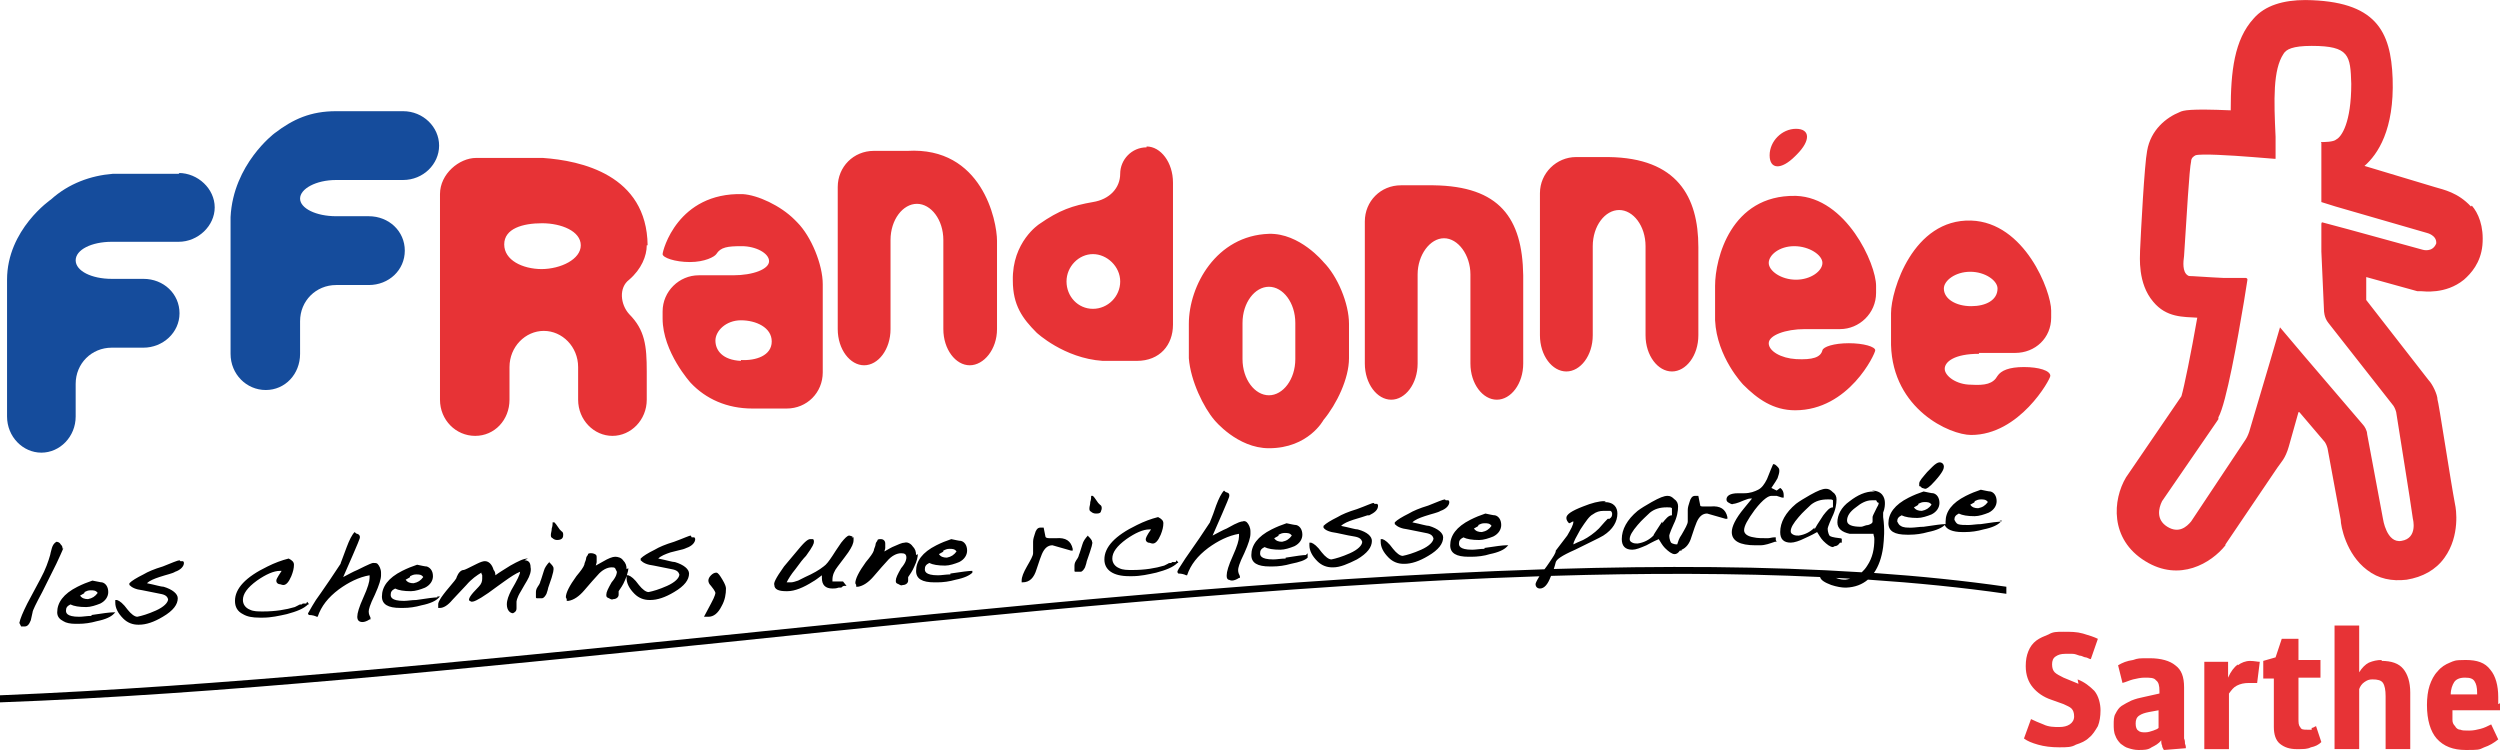
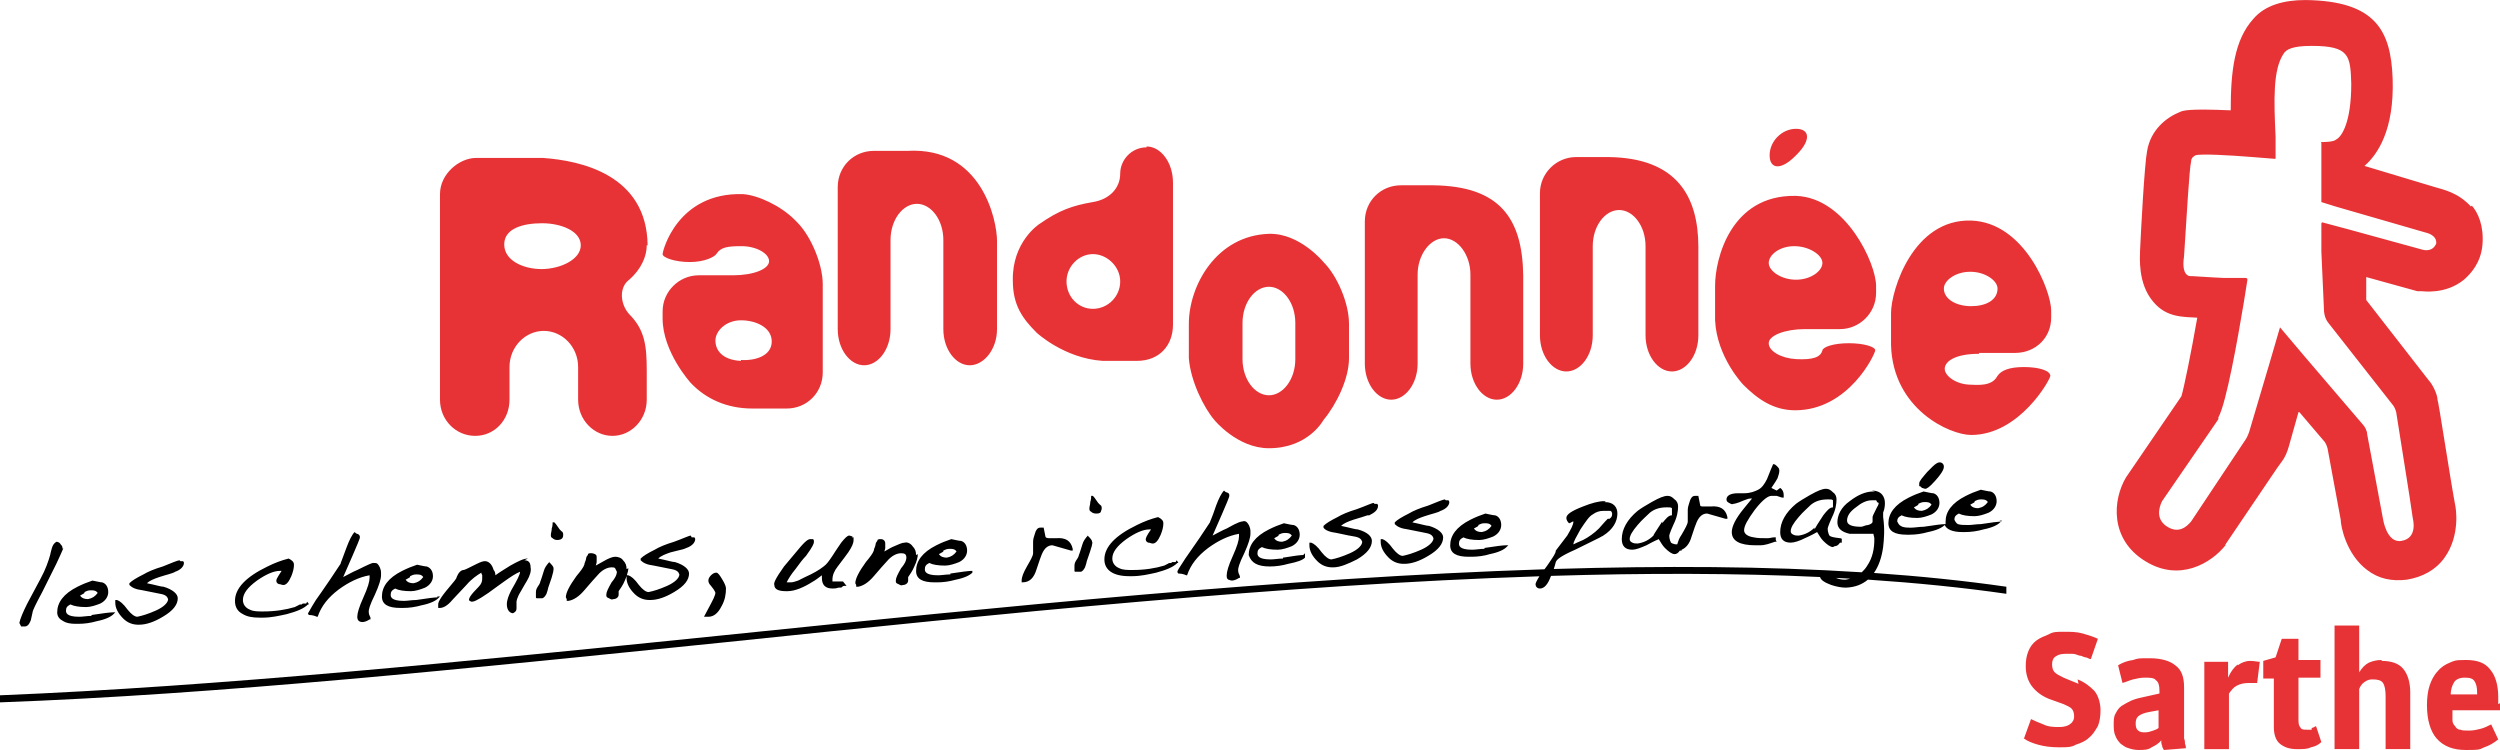
<svg xmlns="http://www.w3.org/2000/svg" id="Calque_1" x="0px" y="0px" viewBox="0 0 160 48" xml:space="preserve">
-   <path d="M119.933,36.669c0.293-0.42,0.493-0.97,0.588-1.658c0.056-0.508,0.113-1.13,0-1.92c0-0.057,0-0.169,0-0.282  c0.113-0.282,0.113-0.508,0.113-0.621c0-0.339-0.17-0.791-0.845-0.791l0.226,0.057c0,0-0.057,0-0.113,0  c-0.507,0-1.014,0.226-1.521,0.621c-0.563,0.395-0.788,0.904-0.788,1.355c0,0.395,0.282,0.621,0.788,0.734c0.226,0,0.62,0,1.07,0  c0,0,0.113,0,0.169,0h0.113c0,0,0.056,0,0.169,0c0,0.113,0.056,0.169,0.056,0.339c0,0.621-0.112,1.186-0.451,1.694  c-0.103,0.171-0.225,0.309-0.355,0.43c-6.105-0.39-12.733-0.425-19.71-0.212c0.043-0.129,0.086-0.271,0.129-0.443  c0.056-0.169,0.338-0.395,1.239-0.791c0.9-0.452,1.52-0.734,1.802-0.904c0.62-0.395,0.901-0.904,0.901-1.412  c0-0.339-0.169-0.734-0.845-0.734l0.113-0.057c0,0-0.056,0-0.113,0c-0.338,0-0.788,0.113-1.351,0.339  c-0.732,0.282-1.07,0.508-1.07,0.734c0,0.113,0.056,0.226,0.169,0.339c0.113,0,0.169-0.113,0.282-0.113  c0,0.226-0.169,0.508-0.395,0.904l-0.732,0.96c0,0.169-0.169,0.395-0.394,0.734c-0.13,0.196-0.236,0.343-0.329,0.463  c-16.396,0.53-34.661,2.392-52.554,4.224C29.68,42.353,13.911,43.934,0,44.499v0.452c13.967-0.508,29.68-2.146,46.35-3.84  c17.768-1.852,35.881-3.694,52.172-4.229c-0.199,0.322-0.246,0.455-0.246,0.501c0,0.169,0.113,0.282,0.282,0.282  c0.282,0,0.507-0.282,0.676-0.734c0.012-0.023,0.023-0.05,0.035-0.075c6.036-0.184,11.81-0.181,17.216,0.073  c0.043,0.198,0.303,0.355,0.715,0.51c0.338,0.113,0.676,0.169,0.9,0.169c0.033,0,0.04,0,0.056,0c0,0,0.001,0,0.001,0  c0.563-0.024,1.022-0.202,1.39-0.512c3.095,0.208,6.06,0.502,8.86,0.907v-0.452C125.722,37.164,122.89,36.874,119.933,36.669z   M119.845,33.092c0,0,0,0.113,0,0.169c0,0.056,0,0.113,0,0.113c0,0.113-0.113,0.169-0.282,0.226c-0.169,0-0.338,0.113-0.451,0.113  c-0.564,0-0.901-0.113-0.901-0.395c0-0.282,0.169-0.565,0.564-0.847c0.338-0.282,0.676-0.452,1.013-0.452c0,0,0,0,0.057,0  c0.112,0,0.169,0,0.225,0c0,0,0.056,0.056,0.056,0.113l0.113,0.056c0,0,0,0.113-0.113,0.282  C119.901,32.922,119.845,33.035,119.845,33.092z M101.148,33.882c0.338-0.508,0.563-0.847,0.788-0.96  c0.225-0.169,0.451-0.226,0.676-0.226c0,0,0.056,0,0.113,0c0.112,0,0.225,0,0.338,0c0.056,0,0.113,0.113,0.113,0.169  c0,0.113,0,0.226-0.169,0.339h-0.113c-0.282,0.282-0.451,0.508-0.564,0.621c-0.282,0.282-0.675,0.565-1.013,0.734  c-0.282,0.113-0.507,0.226-0.62,0.282C100.697,34.673,100.866,34.391,101.148,33.882z M118.099,37.101  c-0.146,0-0.338-0.007-0.604-0.116c0.307,0.016,0.614,0.032,0.919,0.05C118.31,37.063,118.207,37.09,118.099,37.101z M85.266,36.311  c0.022,0,0.035,0,0.052,0c0.002,0,0.003,0,0.005,0c0.45,0,0.957-0.226,1.521-0.508c0.676-0.395,0.957-0.791,0.957-1.186  c0-0.282-0.282-0.565-0.901-0.734c-0.169,0-0.507-0.113-1.07-0.226c0.169-0.169,0.451-0.282,0.788-0.395  c0.394-0.113,0.732-0.226,0.901-0.282h0.113c0.338-0.169,0.563-0.339,0.563-0.621c0-0.056-0.056-0.113-0.056-0.113  c-0.056,0-0.113,0-0.169,0l-0.056-0.057c-0.113,0-0.45,0.169-1.07,0.395c-0.563,0.169-0.957,0.339-1.239,0.508  c-0.451,0.226-0.732,0.395-0.901,0.565v0.113c0.113,0.169,0.394,0.282,0.845,0.339c0.507,0.113,1.07,0.226,1.126,0.226  c0.338,0.056,0.45,0.169,0.507,0.339c0,0.226-0.282,0.508-0.788,0.734c-0.507,0.226-0.901,0.339-1.183,0.395  c-0.169,0-0.394-0.169-0.62-0.452c-0.282-0.395-0.507-0.565-0.676-0.621h-0.113v0.169c0,0.339,0.169,0.678,0.507,1.016  C84.59,36.198,84.928,36.311,85.266,36.311z M89.827,36.085c0.022,0,0.035,0,0.052,0c0.002,0,0.003,0,0.005,0  c0.45,0,0.957-0.169,1.521-0.508c0.676-0.395,0.957-0.791,0.957-1.186c0-0.282-0.338-0.565-0.901-0.734  c-0.169,0-0.507-0.113-1.07-0.226c0.169-0.169,0.45-0.282,0.788-0.395c0.507-0.169,0.845-0.226,1.014-0.339  c0.338-0.113,0.563-0.339,0.563-0.565c0-0.057-0.056-0.113-0.056-0.113c-0.056,0-0.113,0-0.169,0l-0.056-0.057  c-0.113,0-0.507,0.169-1.07,0.395c-0.563,0.169-0.957,0.339-1.239,0.508c-0.451,0.226-0.732,0.395-0.901,0.565v0.113  c0.169,0.169,0.394,0.282,0.845,0.339c0.901,0.169,1.07,0.226,1.126,0.226c0.338,0.056,0.45,0.169,0.507,0.339  c0,0.226-0.282,0.508-0.788,0.734c-0.507,0.226-0.901,0.339-1.183,0.395c-0.169,0-0.394-0.169-0.619-0.452  c-0.282-0.395-0.507-0.565-0.676-0.621h-0.113v0.169c0,0.339,0.169,0.678,0.507,1.016C89.151,35.972,89.489,36.085,89.827,36.085z   M75.41,36.706c0.225,0,0.394,0.056,0.507,0.113h0.056c0.225-0.678,0.676-1.242,1.352-1.751c0.619-0.452,1.295-0.791,1.971-0.904  c0,0,0,0,0,0.057c0,0.056,0,0.113,0,0.113c0,0.226-0.113,0.621-0.394,1.242c-0.282,0.621-0.394,1.016-0.394,1.242  c0,0.113,0,0.226,0.113,0.282c0.056,0,0.113,0.056,0.225,0.056c0.113,0,0.282-0.056,0.451-0.169h0.056v-0.113  c-0.056-0.113-0.113-0.226-0.113-0.395c0-0.113,0.056-0.395,0.394-1.073c0.282-0.621,0.394-1.016,0.394-1.242v-0.169  c0-0.226-0.113-0.452-0.225-0.565c-0.056-0.057-0.169-0.113-0.282-0.057c-0.056,0-0.225,0-1.014,0.452  c-0.282,0.113-0.563,0.282-0.901,0.452c1.07-2.428,1.07-2.485,1.07-2.541c0-0.113,0-0.17-0.169-0.226  c-0.056,0-0.113-0.056-0.169-0.113c-0.169,0.169-0.338,0.508-0.507,0.96c-0.282,0.847-0.394,1.016-0.394,1.073  c-0.113,0.169-0.338,0.508-0.676,1.016c-0.507,0.734-0.788,1.13-0.901,1.299c-0.45,0.678-0.507,0.791-0.507,0.847  C75.354,36.649,75.41,36.706,75.41,36.706z M93.995,35.633c0.072,0,0.12,0,0.169,0c0.394,0,0.845-0.056,1.183-0.169  c0.563-0.113,0.901-0.282,1.07-0.452l0.113-0.113H96.36c-0.169,0-0.619,0.056-1.352,0.169v0.057c-0.282,0-0.563,0.057-0.788,0.057  c-0.845,0-0.845-0.282-0.845-0.395c0-0.169,0.056-0.282,0.281-0.395c0.225,0.113,0.563,0.169,1.014,0.169  c0.282,0,0.619-0.113,0.901-0.226c0.338-0.169,0.507-0.452,0.507-0.734c0-0.339-0.169-0.565-0.394-0.621  c-0.113,0-0.338-0.056-0.619-0.113c-0.338,0.113-0.619,0.226-0.957,0.395c-0.901,0.452-1.295,1.016-1.295,1.638  C92.812,35.407,93.206,35.633,93.995,35.633z M94.614,33.656V33.6c0.113-0.057,0.225-0.113,0.394-0.113c0.169,0,0.338,0,0.451,0.169  c-0.169,0.226-0.338,0.339-0.62,0.395c-0.225,0-0.394-0.056-0.507-0.226C94.558,33.713,94.614,33.656,94.614,33.656z M81.267,36.254  c0.072,0,0.12,0,0.169,0c0.394,0,0.788-0.057,1.183-0.169c0.563-0.113,0.901-0.226,1.07-0.395v-0.282l-0.113,0.113  c-0.169,0-0.62,0.057-1.295,0.169v0.057c-0.282,0-0.563,0.056-0.789,0.056c-0.845,0-0.845-0.282-0.845-0.395  c0-0.169,0.056-0.282,0.282-0.395c0.225,0.113,0.563,0.169,1.014,0.169c0.282,0,0.619-0.113,0.901-0.226  c0.338-0.169,0.507-0.452,0.507-0.734c0-0.339-0.169-0.565-0.394-0.621c-0.113,0-0.338-0.057-0.619-0.113  c-0.338,0.113-0.619,0.226-0.957,0.395c-0.901,0.452-1.295,1.017-1.295,1.638C80.084,36.028,80.479,36.254,81.267,36.254z   M81.83,34.278v-0.056c0.113-0.057,0.225-0.113,0.394-0.113c0.169,0,0.338,0,0.451,0.169c-0.169,0.226-0.338,0.339-0.62,0.395  c-0.225,0-0.394-0.056-0.507-0.226C81.774,34.334,81.83,34.278,81.83,34.278z M128.081,33.36l-0.018,0.018  c0.018-0.001,0.046-0.004,0.06-0.004L128.081,33.36z M110.665,32.188c0.113,0.057,0.169,0.113,0.282,0.057c0,0,0.169,0,0.675-0.226  c0.169-0.057,0.282-0.113,0.395-0.113h0.113l-0.508,0.621c-0.563,0.678-0.788,1.186-0.788,1.525c0,0.565,0.508,0.847,1.521,0.847  c0.118,0,0.207,0,0.279,0c0.001,0,0.002,0,0.003,0c0.338,0,0.62-0.113,0.957-0.226h0.113l-0.057-0.113v-0.057v-0.113h-0.113  c-0.112,0-0.281,0.056-0.394,0.056c-0.338,0-0.676,0-0.901-0.056c-0.394-0.056-0.62-0.226-0.62-0.452  c0-0.282,0.226-0.678,0.677-1.299c0.563-0.734,0.9-0.904,1.069-0.904c0.057,0,0.169,0,0.339,0c0.338,0.113,0.338,0.113,0.394,0.113  h0.056V31.68c0-0.169-0.056-0.339-0.225-0.452l-0.225,0.169c-0.113-0.056-0.226-0.113-0.339-0.169  c0.226-0.339,0.339-0.508,0.395-0.621c0.056-0.169,0.113-0.339,0.113-0.452c0-0.113,0-0.169-0.113-0.282  c-0.113-0.113-0.169-0.169-0.282-0.169c-0.225,0.508-0.338,0.847-0.394,0.96c-0.169,0.339-0.339,0.565-0.564,0.678  c-0.225,0.113-0.507,0.226-0.901,0.226h-0.394c-0.507,0-0.733,0.17-0.733,0.395C110.496,32.075,110.553,32.132,110.665,32.188z   M122.042,34.221c0.072,0,0.12,0,0.169,0c0.394,0,0.788-0.057,1.182-0.169c0.564-0.113,0.901-0.282,1.07-0.452  c0.113,0.282,0.507,0.452,1.126,0.452c0.072,0,0.125,0,0.169,0c0.395,0,0.788-0.056,1.183-0.169c0.563-0.113,0.9-0.282,1.069-0.452  l0.053-0.053c-0.198,0.009-0.621,0.062-1.291,0.166c-0.282,0-0.564,0.057-0.788,0.057c-0.282,0-0.508,0-0.677-0.057  c-0.112-0.056-0.169-0.169-0.225-0.282c0-0.169,0.056-0.282,0.282-0.395c0.225,0.113,0.563,0.169,1.013,0.169  c0.282,0,0.62-0.113,0.901-0.226c0.338-0.169,0.507-0.452,0.507-0.734c0-0.339-0.169-0.565-0.394-0.621  c-0.113,0-0.339-0.057-0.62-0.113c-0.339,0.113-0.62,0.226-0.958,0.395c-0.9,0.452-1.295,1.016-1.295,1.638c0,0.057,0,0.113,0,0.169  h-0.056c-0.169,0-0.62,0.057-1.352,0.169c-0.281,0-0.563,0.057-0.788,0.057c-0.281,0-0.507,0-0.675-0.113  c-0.113-0.057-0.169-0.169-0.225-0.282c0-0.169,0.056-0.282,0.281-0.395c0.226,0.113,0.564,0.169,1.014,0.169  c0.282,0,0.62-0.113,0.901-0.226c0.338-0.169,0.507-0.452,0.507-0.734c0-0.339-0.169-0.565-0.395-0.621  c-0.112,0-0.338-0.056-0.62-0.113c-0.338,0.113-0.62,0.226-0.957,0.395c-0.901,0.452-1.295,1.017-1.295,1.638  C120.859,33.995,121.252,34.221,122.042,34.221z M126.378,32.132v-0.057c0.113-0.056,0.225-0.113,0.395-0.113  c0.169,0,0.338,0,0.45,0.169c-0.169,0.226-0.338,0.339-0.62,0.395c-0.225,0-0.394-0.056-0.507-0.226  C126.322,32.188,126.378,32.132,126.378,32.132z M122.773,32.301v-0.057c0.113-0.057,0.226-0.113,0.395-0.113  c0.169,0,0.338,0,0.451,0.169c-0.17,0.226-0.339,0.339-0.62,0.395c-0.226,0-0.395-0.056-0.508-0.226  C122.717,32.358,122.773,32.301,122.773,32.301z M114.1,34.56c0.113,0.113,0.282,0.169,0.507,0.169c0.226,0,0.564-0.113,0.901-0.282  c0.113-0.056,0.394-0.169,0.788-0.395c0.113,0.169,0.225,0.395,0.395,0.565c0.225,0.226,0.45,0.395,0.619,0.395l0.113-0.057  c0.113,0,0.226-0.056,0.338-0.226h0.113v-0.226c0-0.057-0.113-0.057-0.113-0.057c-0.507-0.056-0.62-0.113-0.675-0.169  c0,0-0.113-0.169-0.113-0.452c0,0,0-0.113,0.282-0.734c0.226-0.452,0.282-0.847,0.282-1.13c0-0.169-0.056-0.339-0.226-0.452  c-0.169-0.169-0.281-0.226-0.45-0.226c-0.226,0-0.508,0.113-1.014,0.395c-0.394,0.226-0.675,0.395-0.901,0.565  c-0.676,0.565-1.013,1.186-1.013,1.807C113.932,34.278,113.987,34.447,114.1,34.56z M115.114,33.092  c0.282-0.339,0.564-0.565,0.788-0.791c0.282-0.226,0.62-0.339,1.07-0.339c0,0,0,0,0.057,0c0.169,0,0.225,0,0.281,0.057  c0,0,0,0.056,0,0.113c0,0.113,0,0.226,0,0.339c-0.225,0-0.394,0.226-0.619,0.508c-0.339,0.508-0.508,0.791-0.564,0.904v-0.113  c-0.282,0.282-0.62,0.452-1.014,0.508c-0.112,0-0.225,0-0.338-0.056c-0.112-0.057-0.169-0.113-0.169-0.226  C114.607,33.769,114.776,33.487,115.114,33.092z M122.999,31.228c0.056,0,0.169,0.056,0.225,0.056c0.056,0,0.225-0.056,0.62-0.508  c0.507-0.565,0.564-0.791,0.564-0.904c0-0.169-0.113-0.282-0.282-0.282c-0.113,0-0.282,0.113-0.451,0.282l-0.338,0.339  c-0.282,0.339-0.507,0.565-0.507,0.734v0.169C122.942,31.115,122.999,31.228,122.999,31.228z M72.256,36.875c0.096,0,0.16,0,0.225,0  c0.507,0,1.014-0.113,1.521-0.226c0.62-0.169,1.07-0.339,1.352-0.621h0.056c0-0.056-0.113-0.169-0.113-0.169l-0.056,0.113h-0.225  l-0.056,0.056c-0.056,0-0.169,0-0.225,0.057c-0.113,0.056-0.225,0.113-0.225,0.113c-0.563,0.169-1.239,0.282-2.027,0.282  c-0.338,0-0.62,0-0.845-0.113c-0.282-0.113-0.45-0.339-0.45-0.621c0-0.395,0.282-0.791,0.901-1.242  c0.563-0.395,1.07-0.621,1.464-0.621c0,0,0.056,0,0.113,0c-0.282,0.395-0.338,0.565-0.338,0.621s0,0.169,0.169,0.226  c0.113,0,0.169,0.057,0.282,0.057c0.169,0,0.338-0.169,0.507-0.565c0.113-0.282,0.169-0.508,0.169-0.734  c0-0.169-0.113-0.282-0.338-0.395c-0.451,0.113-0.901,0.282-1.352,0.508c-1.408,0.678-2.084,1.412-2.084,2.202  C70.679,36.48,71.242,36.875,72.256,36.875z M104.47,35.181c0.225,0,0.507-0.113,0.901-0.282c0.112-0.057,0.394-0.226,0.788-0.395  c0.112,0.169,0.225,0.395,0.394,0.565c0.226,0.226,0.451,0.395,0.62,0.395c0.113,0,0.225-0.057,0.338-0.226h0.113v-0.056  c0.282-0.113,0.507-0.395,0.62-0.791c0.169-0.508,0.282-0.847,0.338-0.96c0.169-0.395,0.394-0.565,0.675-0.565l1.183,0.339h0.113  v-0.113c-0.113-0.508-0.451-0.734-1.07-0.678h-0.057c0,0-0.056,0-0.112,0h-0.226c-0.225,0-0.282,0-0.282-0.113l-0.112-0.565h-0.226  c-0.169,0-0.282,0.169-0.338,0.395c-0.056,0.169-0.113,0.339-0.113,0.508c0,0.339,0,0.621,0,0.734c0,0.169-0.169,0.452-0.394,0.847  c-0.169,0.226-0.226,0.452-0.282,0.621c-0.282,0-0.394-0.113-0.394-0.113s-0.113-0.169-0.113-0.452c0,0,0-0.113,0.282-0.734  c0.225-0.452,0.281-0.847,0.281-1.129c0-0.169-0.056-0.339-0.225-0.452c-0.169-0.169-0.282-0.226-0.451-0.226  c-0.225,0-0.507,0.113-1.013,0.395c-0.395,0.226-0.677,0.395-0.901,0.565c-0.676,0.565-1.013,1.186-1.013,1.807  c0,0.226,0.056,0.395,0.169,0.508C104.075,35.125,104.244,35.181,104.47,35.181z M104.808,33.6c0.282-0.339,0.564-0.565,0.788-0.791  c0.282-0.226,0.62-0.339,1.07-0.339c0,0,0,0,0.056,0c0.169,0,0.226,0,0.282,0.056c0,0,0,0.057,0,0.113c0,0.113,0,0.226,0,0.339  c-0.225,0-0.395,0.226-0.62,0.508v-0.113c-0.394,0.621-0.564,0.847-0.564,0.904c-0.281,0.282-0.619,0.452-1.013,0.508  c-0.113,0-0.225,0-0.338-0.057c-0.113-0.056-0.169-0.113-0.169-0.226C104.301,34.278,104.47,33.995,104.808,33.6z M127.955,33.318  l0.127,0.042l0.042-0.042H127.955z M34.354,38.287c0.169,0,0.282,0,0.338,0c0.113,0,0.225-0.169,0.282-0.282  c0.056-0.169,0.113-0.339,0.113-0.395c0.394-1.073,0.338-1.186,0.338-1.242c0-0.112-0.111-0.224-0.276-0.39  c-0.15,0.161-0.293,0.357-0.343,0.559c-0.113,0.339-0.169,0.565-0.225,0.678c0,0,0,0.113-0.169,0.339  c-0.113,0.169-0.113,0.282-0.113,0.395c0,0,0,0.113,0,0.169v0.113C34.298,38.287,34.354,38.287,34.354,38.287z M28.046,38.908h0.113  c0.225,0,0.507-0.169,0.788-0.508l0.901-0.96c0.338-0.395,0.676-0.621,0.957-0.791c0,0.113,0.056,0.113,0.056,0.169s0,0.113,0,0.226  c0,0.169-0.056,0.339-0.225,0.508c-0.563,0.565-0.62,0.734-0.62,0.847c0,0.057,0.169,0.113,0.169,0.113  c0.113,0,0.338-0.056,1.07-0.565c0.451-0.339,0.788-0.565,1.014-0.734c0.394-0.282,0.732-0.508,1.014-0.621  c0,0.169-0.169,0.508-0.563,1.186c-0.169,0.339-0.282,0.621-0.282,0.904c0,0.395,0.225,0.565,0.394,0.565  c0.225-0.113,0.225-0.226,0.225-0.339c0-0.056,0-0.113,0-0.169c0-0.169,0-0.226,0-0.226s0-0.226,0.282-0.678  c0.169-0.282,0.282-0.508,0.394-0.678c0.169-0.282,0.281-0.621,0.225-0.847c0-0.395-0.225-0.452-0.394-0.452l0.225-0.113  c-0.282,0-0.619,0.169-1.126,0.452c-0.451,0.282-0.732,0.452-0.957,0.621c0-0.169-0.056-0.282-0.113-0.339  c-0.113-0.395-0.338-0.565-0.563-0.565c-0.113,0-0.282,0.057-0.507,0.169c-0.563,0.282-0.788,0.395-0.845,0.395  c-0.169,0-0.338,0.169-0.451,0.452c0,0.113-0.225,0.339-0.45,0.621c-0.676,0.791-0.732,1.017-0.732,1.129V38.908z M25.625,38.908  c0.072,0,0.12,0,0.169,0c0.394,0,0.788-0.056,1.183-0.169c0.563-0.113,0.901-0.282,1.07-0.452l0.113-0.113H27.99v0.057  c-0.169,0-0.62,0.056-1.352,0.169c-0.282,0-0.563,0.057-0.788,0.057c-0.845,0-0.845-0.282-0.845-0.395  c0-0.169,0.056-0.282,0.282-0.395c0.225,0.113,0.563,0.169,1.014,0.169c0.282,0,0.62-0.113,0.901-0.226  c0.338-0.169,0.507-0.452,0.507-0.734c0-0.395-0.225-0.565-0.394-0.621c-0.113,0-0.338-0.057-0.62-0.113  c-0.338,0.113-0.619,0.226-0.957,0.395c-0.901,0.452-1.295,1.016-1.295,1.638C24.442,38.682,24.836,38.908,25.625,38.908z   M26.244,36.932v-0.056c0.113-0.057,0.225-0.113,0.394-0.113c0.169,0,0.338,0,0.45,0.169c-0.169,0.226-0.338,0.339-0.619,0.395  c-0.225,0-0.394-0.056-0.507-0.226C26.188,36.988,26.244,36.932,26.244,36.932z M35.142,35.972c0.002,0.002,0.003,0.003,0.005,0.005  c0.018-0.019,0.033-0.044,0.051-0.062L35.142,35.972z M19.768,39.36c0.225,0,0.394,0.057,0.507,0.113h0.056  c0.225-0.678,0.676-1.242,1.352-1.751c0.619-0.452,1.295-0.791,1.971-0.904c0,0,0,0,0,0.057c0,0.056,0,0.113,0,0.113  c0,0.226-0.113,0.621-0.394,1.242c-0.282,0.621-0.394,1.016-0.394,1.242s0.113,0.339,0.338,0.339c0.113,0,0.282-0.056,0.451-0.169  h0.056v-0.113c-0.056-0.113-0.113-0.226-0.113-0.395c0-0.113,0.056-0.395,0.394-1.073c0.282-0.621,0.394-1.016,0.394-1.242v-0.169  c0-0.226-0.113-0.452-0.225-0.565c-0.056-0.057-0.169-0.057-0.282-0.057c-0.056,0-0.225,0.057-1.014,0.452  c-0.282,0.113-0.563,0.282-0.901,0.452c1.07-2.428,1.07-2.485,1.07-2.541c0-0.056,0-0.169-0.169-0.226  c-0.056,0-0.113-0.056-0.169-0.113c-0.169,0.169-0.338,0.508-0.507,0.96c-0.282,0.791-0.394,1.016-0.394,1.073  c-0.113,0.169-0.338,0.508-0.676,1.016c-0.451,0.678-0.788,1.129-0.901,1.299c-0.394,0.621-0.451,0.791-0.507,0.847  C19.711,39.303,19.768,39.36,19.768,39.36z M8.842,39.981c0.022,0,0.035,0,0.052,0c0.002,0,0.003,0,0.005,0  c0.451,0,0.957-0.169,1.521-0.508c0.676-0.395,0.957-0.791,0.957-1.186c0-0.282-0.338-0.565-0.901-0.734  c-0.169,0-0.507-0.113-1.07-0.226c0.169-0.169,0.451-0.282,0.789-0.395c0.507-0.169,0.845-0.226,1.014-0.339  c0.338-0.113,0.563-0.339,0.563-0.565c0-0.056-0.056-0.113-0.056-0.113c-0.056,0-0.113,0-0.169,0l-0.056-0.057  c-0.113,0-0.507,0.169-1.07,0.395c-0.563,0.169-0.957,0.339-1.239,0.508c-0.451,0.226-0.732,0.395-0.901,0.565v0.113  c0.169,0.169,0.394,0.282,0.845,0.339c0.901,0.169,1.07,0.226,1.126,0.226c0.338,0.056,0.451,0.169,0.507,0.339  c0,0.226-0.281,0.508-0.788,0.734c-0.507,0.226-0.901,0.339-1.183,0.395c-0.169,0-0.394-0.169-0.619-0.452  C7.885,38.626,7.659,38.456,7.49,38.4H7.378v0.169c0,0.339,0.169,0.678,0.507,1.016C8.166,39.868,8.504,39.981,8.842,39.981z   M1.577,40.094c0.169,0,0.282-0.113,0.394-0.395l0.113-0.508c0-0.113,0.225-0.565,0.619-1.299l0.901-1.807  c0.451-0.96,0.451-1.017,0.451-1.017l-0.056,0.057c0-0.113,0-0.169-0.113-0.282c-0.056-0.113-0.169-0.169-0.282-0.169  c-0.169,0.113-0.225,0.226-0.282,0.395C3.266,35.294,3.21,35.463,3.21,35.52c-0.113,0.395-0.282,0.904-0.619,1.525l-0.845,1.581  c-0.282,0.565-0.451,0.96-0.507,1.242l0.113,0.226C1.464,40.094,1.521,40.094,1.577,40.094z M3.661,39.191  c0,0.282,0.169,0.452,0.394,0.565c0.169,0.113,0.451,0.169,0.788,0.169c0.1,0,0.143,0,0.166,0c0.002,0,0.001,0,0.003,0  c0.394,0,0.788-0.057,1.183-0.169c0.563-0.113,0.901-0.282,1.07-0.452l0.113-0.113H7.209c-0.169,0-0.619,0.056-1.352,0.169v0.057  c-0.282,0-0.563,0.056-0.788,0.056c-0.845,0-0.845-0.282-0.845-0.395c0-0.169,0.056-0.282,0.282-0.395  c0.225,0.113,0.563,0.169,1.014,0.169c0.282,0,0.619-0.113,0.901-0.226c0.338-0.169,0.507-0.452,0.507-0.734  c0-0.339-0.169-0.565-0.394-0.621c-0.113,0-0.282-0.056-0.62-0.113c-0.338,0.113-0.619,0.226-0.957,0.395  C4.055,38.005,3.661,38.569,3.661,39.191z M5.407,37.948v-0.056c0.113-0.057,0.225-0.113,0.394-0.113c0.169,0,0.338,0,0.451,0.169  c-0.169,0.226-0.338,0.339-0.619,0.395c-0.225,0-0.394-0.057-0.507-0.226C5.35,38.005,5.407,37.948,5.407,37.948z M15.544,39.303  c0.282,0.169,0.619,0.226,1.07,0.226c0.113,0,0.18,0,0.218,0c0.004,0,0.004,0,0.007,0c0.507,0,1.014-0.113,1.521-0.226  c0.619-0.169,1.07-0.339,1.352-0.621h0.056c0-0.056-0.113-0.169-0.113-0.169l-0.056,0.113h-0.225l-0.056,0.056  c-0.056,0-0.169,0-0.225,0.056c-0.113,0.057-0.225,0.113-0.225,0.113c-0.563,0.169-1.239,0.282-2.027,0.282  c-0.338,0-0.619,0-0.845-0.113c-0.282-0.113-0.45-0.339-0.45-0.621c0-0.395,0.282-0.791,0.901-1.242  c0.563-0.395,1.07-0.621,1.464-0.621c0,0,0.056,0,0.113,0c-0.338,0.508-0.338,0.565-0.338,0.621c0,0.057,0,0.169,0.169,0.226  c0.113,0,0.169,0.057,0.282,0.057c0.169,0,0.338-0.169,0.507-0.565c0.113-0.282,0.169-0.508,0.169-0.734  c0-0.169-0.113-0.282-0.338-0.395c-0.451,0.113-0.901,0.282-1.352,0.508c-1.408,0.678-2.084,1.412-2.084,2.202  C15.037,38.852,15.206,39.134,15.544,39.303z M35.368,34.447c0.056,0.057,0.169,0.113,0.282,0.113c0.394,0,0.394-0.226,0.394-0.339  c0-0.057,0-0.169-0.113-0.226c-0.113-0.113-0.113-0.113-0.113-0.113c-0.225-0.339-0.282-0.395-0.338-0.452h-0.113  c0,0.021,0,0.056,0,0.056c0,0.056,0,0.169-0.056,0.339c0,0.169-0.056,0.282-0.056,0.395C35.255,34.334,35.255,34.391,35.368,34.447z   M59.81,37.271c0.072,0,0.12,0,0.169,0c0.394,0,0.788-0.056,1.183-0.169c0.563-0.113,0.901-0.282,1.07-0.452v-0.113h-0.056  c-0.169,0-0.619,0.056-1.352,0.169v0.056c-0.282,0-0.563,0.057-0.788,0.057c-0.845,0-0.845-0.282-0.845-0.395  c0-0.169,0.056-0.282,0.282-0.395c0.225,0.113,0.563,0.169,1.014,0.169c0.282,0,0.619-0.113,0.901-0.226  c0.338-0.169,0.507-0.452,0.507-0.734c0-0.339-0.169-0.565-0.394-0.621c-0.113,0-0.338-0.057-0.619-0.113  c-0.338,0.113-0.62,0.226-0.957,0.395c-0.901,0.452-1.295,1.016-1.295,1.638C58.627,37.045,59.021,37.271,59.81,37.271z   M60.373,35.294v-0.056c0.113-0.056,0.225-0.113,0.394-0.113c0.169,0,0.338,0,0.451,0.169c-0.169,0.226-0.338,0.339-0.619,0.395  c-0.225,0-0.394-0.057-0.507-0.226C60.317,35.351,60.373,35.294,60.373,35.294z M69.834,32.753c0.056,0.057,0.169,0.113,0.282,0.113  c0.169,0,0.282,0,0.338-0.113c0-0.056,0.056-0.113,0.056-0.226c0-0.056,0-0.169-0.113-0.226c-0.113-0.113-0.113-0.113-0.113-0.113  c-0.225-0.339-0.282-0.395-0.338-0.452h-0.113c0,0.021,0,0.056,0,0.056c0,0.056,0,0.169-0.056,0.339  c0,0.169-0.056,0.282-0.056,0.395C69.722,32.64,69.722,32.696,69.834,32.753z M66.343,36.423c0.169-0.508,0.282-0.847,0.338-0.96  c0.169-0.395,0.394-0.565,0.676-0.565l1.183,0.339h0.113v-0.113c-0.113-0.508-0.45-0.734-1.07-0.678h-0.056c0,0-0.056,0-0.113,0  h-0.225c-0.225,0-0.282-0.056-0.282-0.113l-0.113-0.565h-0.225c-0.169,0-0.282,0.169-0.338,0.395  c-0.056,0.169-0.113,0.339-0.113,0.508c0,0.339,0,0.621,0,0.734c0,0.169-0.169,0.452-0.394,0.847  c-0.225,0.395-0.338,0.678-0.338,0.904v0.113h0.056C65.892,37.271,66.174,36.988,66.343,36.423z M68.821,36.593  c0.169,0,0.282,0,0.338,0c0.113,0,0.225-0.169,0.282-0.282c0.056-0.169,0.113-0.339,0.113-0.395c0.338-0.96,0.394-1.186,0.338-1.242  c0-0.112-0.111-0.224-0.276-0.39c-0.15,0.161-0.293,0.358-0.343,0.559c-0.113,0.339-0.169,0.565-0.225,0.678  c0,0,0,0.113-0.169,0.339c-0.113,0.169-0.113,0.282-0.113,0.395c0,0,0,0.113,0,0.169c0,0.057,0,0.113,0,0.113  C68.764,36.593,68.821,36.593,68.821,36.593z M36.269,38.456h0.113c0.338-0.057,0.676-0.282,1.014-0.678  c0.394-0.452,0.676-0.791,0.845-0.96c0.282-0.339,0.619-0.508,0.901-0.508c0.113,0,0.169,0,0.225,0.056c0,0,0.056,0.113,0.113,0.226  c0,0.057,0,0.282-0.338,0.678c-0.225,0.395-0.338,0.621-0.338,0.791c0,0.113,0,0.169,0.169,0.226  c0.113,0.057,0.169,0.113,0.282,0.057c0.169,0,0.338-0.113,0.338-0.282v-0.056c0,0,0-0.057,0-0.113c0,0,0,0,0-0.057  c0.113-0.169,0.282-0.395,0.394-0.678c0.054-0.108,0.08-0.199,0.113-0.294v0.124c0,0.339,0.169,0.678,0.507,1.017  c0.282,0.282,0.62,0.395,0.957,0.395c0.022,0,0.035,0,0.052,0c0.002,0,0.003,0,0.005,0c0.45,0,0.957-0.169,1.521-0.508  c0.676-0.395,0.957-0.791,0.957-1.186c0-0.282-0.338-0.565-0.901-0.734c-0.169,0-0.507-0.113-1.07-0.226  c0.169-0.169,0.45-0.282,0.788-0.395l0.451-0.113c0.281-0.056,0.45-0.113,0.563-0.169c0.338-0.113,0.563-0.339,0.563-0.565  c0-0.057-0.056-0.113-0.056-0.113c-0.056,0-0.113,0-0.169,0l-0.056-0.113c-0.113,0-0.45,0.169-1.07,0.395  c-0.563,0.169-0.957,0.339-1.239,0.508c-0.451,0.226-0.732,0.395-0.901,0.565v0.113c0.169,0.169,0.394,0.282,0.845,0.339  c0.901,0.169,1.07,0.226,1.126,0.226c0.338,0.057,0.45,0.169,0.507,0.339c0,0.226-0.282,0.508-0.788,0.734  c-0.507,0.226-0.901,0.339-1.183,0.395c-0.169,0-0.394-0.169-0.619-0.452c-0.282-0.395-0.507-0.565-0.676-0.621h-0.095  c0.059-0.183,0.095-0.345,0.095-0.452l-0.113,0.056c0-0.226-0.056-0.395-0.225-0.565c-0.113-0.169-0.338-0.226-0.507-0.226  c-0.169,0-0.45,0.113-0.732,0.282c0,0-0.113,0.057-0.507,0.282c0.056-0.169,0.056-0.226,0.056-0.226c0-0.057,0-0.169,0-0.282  s0-0.169-0.113-0.226c0,0-0.113-0.057-0.225-0.057c-0.113,0-0.225,0-0.225,0.113c0,0-0.113,0.113-0.113,0.226  c0,0.113-0.113,0.282-0.113,0.395c-0.056,0.169-0.225,0.395-0.507,0.734c-0.451,0.621-0.676,1.073-0.676,1.355l0.056,0.113V38.456z   M69.609,34.278c0.002,0.002,0.003,0.003,0.005,0.005c0.018-0.019,0.033-0.044,0.051-0.062L69.609,34.278z M45.054,39.473h0.282  c0.338,0,0.619-0.226,0.845-0.678c0.225-0.395,0.281-0.791,0.281-1.129c0-0.113-0.056-0.282-0.225-0.565  c-0.169-0.282-0.282-0.452-0.394-0.452c-0.113,0-0.225,0.056-0.338,0.169c-0.113,0.113-0.169,0.226-0.169,0.339  c0,0.113,0.056,0.226,0.169,0.339c0.281,0.339,0.281,0.452,0.281,0.452s0,0.169-0.281,0.678L45.054,39.473z M54.797,37.553h0.113  c0.338-0.056,0.676-0.282,1.014-0.678c0.394-0.452,0.676-0.791,0.845-0.96c0.282-0.339,0.62-0.508,0.901-0.508  c0.225,0,0.338,0.057,0.338,0.282c0,0.057,0,0.282-0.338,0.678c-0.225,0.395-0.338,0.621-0.338,0.791c0,0.113,0,0.169,0.169,0.226  c0.113,0.057,0.169,0.113,0.282,0.057c0.169,0,0.338-0.113,0.338-0.282v-0.056c0,0,0-0.057,0-0.113c0,0,0,0,0-0.056  c0.113-0.169,0.282-0.395,0.394-0.678c0.169-0.339,0.225-0.621,0.225-0.791l-0.113,0.056c0-0.226-0.056-0.395-0.225-0.565  c-0.113-0.169-0.338-0.282-0.507-0.226c-0.169,0-0.394,0.113-0.788,0.282c0,0-0.225,0.113-0.507,0.282  c0.056-0.169,0.056-0.226,0.056-0.226c0-0.056,0-0.169,0-0.282c0-0.169-0.113-0.282-0.282-0.282c-0.113,0-0.225,0-0.225,0.113  c0,0-0.113,0.113-0.113,0.226c0,0.113-0.113,0.282-0.113,0.395c-0.056,0.169-0.225,0.395-0.507,0.734  c-0.45,0.621-0.676,1.073-0.676,1.355l0.056,0.113V37.553z M50.292,37.835c0.047,0,0.08,0,0.11,0c0.001,0,0.002,0,0.003,0  c0.451,0,1.014-0.226,1.633-0.621c0.113-0.057,0.338-0.226,0.563-0.395v0.169c0,0.226,0.056,0.395,0.169,0.508  c0.113,0.113,0.282,0.169,0.507,0.169c0.113,0,0.225,0,0.394-0.057h0.169c0.113-0.113,0.169-0.113,0.225-0.113h0.113l-0.225-0.282  c-0.056,0-0.169,0-0.282,0h-0.113c0,0-0.056,0-0.113,0c-0.056,0-0.113,0-0.169,0c0,0,0,0,0-0.113c0-0.282,0.113-0.565,0.338-0.847  c0.338-0.452,0.563-0.734,0.676-0.904c0.225-0.339,0.338-0.565,0.338-0.791v-0.169c-0.056,0-0.113,0-0.113,0l0.056-0.056  c-0.056,0-0.169-0.057-0.225-0.057c-0.113,0-0.282,0.169-0.507,0.452c-0.282,0.395-0.45,0.678-0.563,0.847  c-0.225,0.339-0.394,0.565-0.563,0.678c-0.282,0.226-0.676,0.452-1.183,0.678c-0.225,0.113-0.338,0.169-0.451,0.226  c-0.169,0.057-0.338,0.113-0.451,0.113h-0.282c0.113-0.226,0.282-0.508,0.563-0.847c0.282-0.395,0.507-0.678,0.676-0.847  c0.451-0.621,0.507-0.791,0.507-0.904c0-0.056,0-0.113-0.056-0.169c0,0-0.113,0-0.169,0c-0.113,0-0.282,0.057-0.788,0.678  c-0.282,0.339-0.563,0.678-0.901,1.073c-0.563,0.791-0.676,1.073-0.62,1.186C49.56,37.722,49.841,37.835,50.292,37.835z" />
+   <path d="M119.933,36.669c0.293-0.42,0.493-0.97,0.588-1.658c0.056-0.508,0.113-1.13,0-1.92c0-0.057,0-0.169,0-0.282  c0.113-0.282,0.113-0.508,0.113-0.621c0-0.339-0.17-0.791-0.845-0.791l0.226,0.057c0,0-0.057,0-0.113,0  c-0.507,0-1.014,0.226-1.521,0.621c-0.563,0.395-0.788,0.904-0.788,1.355c0,0.395,0.282,0.621,0.788,0.734c0.226,0,0.62,0,1.07,0  c0,0,0.113,0,0.169,0h0.113c0,0,0.056,0,0.169,0c0,0.113,0.056,0.169,0.056,0.339c0,0.621-0.112,1.186-0.451,1.694  c-0.103,0.171-0.225,0.309-0.355,0.43c-6.105-0.39-12.733-0.425-19.71-0.212c0.043-0.129,0.086-0.271,0.129-0.443  c0.056-0.169,0.338-0.395,1.239-0.791c0.9-0.452,1.52-0.734,1.802-0.904c0.62-0.395,0.901-0.904,0.901-1.412  c0-0.339-0.169-0.734-0.845-0.734l0.113-0.057c0,0-0.056,0-0.113,0c-0.338,0-0.788,0.113-1.351,0.339  c-0.732,0.282-1.07,0.508-1.07,0.734c0,0.113,0.056,0.226,0.169,0.339c0.113,0,0.169-0.113,0.282-0.113  c0,0.226-0.169,0.508-0.395,0.904l-0.732,0.96c0,0.169-0.169,0.395-0.394,0.734c-0.13,0.196-0.236,0.343-0.329,0.463  c-16.396,0.53-34.661,2.392-52.554,4.224C29.68,42.353,13.911,43.934,0,44.499v0.452c13.967-0.508,29.68-2.146,46.35-3.84  c17.768-1.852,35.881-3.694,52.172-4.229c-0.199,0.322-0.246,0.455-0.246,0.501c0,0.169,0.113,0.282,0.282,0.282  c0.282,0,0.507-0.282,0.676-0.734c0.012-0.023,0.023-0.05,0.035-0.075c6.036-0.184,11.81-0.181,17.216,0.073  c0.043,0.198,0.303,0.355,0.715,0.51c0.338,0.113,0.676,0.169,0.9,0.169c0.033,0,0.04,0,0.056,0c0,0,0.001,0,0.001,0  c0.563-0.024,1.022-0.202,1.39-0.512c3.095,0.208,6.06,0.502,8.86,0.907v-0.452C125.722,37.164,122.89,36.874,119.933,36.669z   M119.845,33.092c0,0,0,0.113,0,0.169c0,0.056,0,0.113,0,0.113c0,0.113-0.113,0.169-0.282,0.226c-0.169,0-0.338,0.113-0.451,0.113  c-0.564,0-0.901-0.113-0.901-0.395c0-0.282,0.169-0.565,0.564-0.847c0.338-0.282,0.676-0.452,1.013-0.452c0,0,0,0,0.057,0  c0.112,0,0.169,0,0.225,0c0,0,0.056,0.056,0.056,0.113l0.113,0.056c0,0,0,0.113-0.113,0.282  C119.901,32.922,119.845,33.035,119.845,33.092z M101.148,33.882c0.338-0.508,0.563-0.847,0.788-0.96  c0.225-0.169,0.451-0.226,0.676-0.226c0,0,0.056,0,0.113,0c0.112,0,0.225,0,0.338,0c0.056,0,0.113,0.113,0.113,0.169  c0,0.113,0,0.226-0.169,0.339h-0.113c-0.282,0.282-0.451,0.508-0.564,0.621c-0.282,0.282-0.675,0.565-1.013,0.734  c-0.282,0.113-0.507,0.226-0.62,0.282C100.697,34.673,100.866,34.391,101.148,33.882z M118.099,37.101  c-0.146,0-0.338-0.007-0.604-0.116c0.307,0.016,0.614,0.032,0.919,0.05C118.31,37.063,118.207,37.09,118.099,37.101z M85.266,36.311  c0.022,0,0.035,0,0.052,0c0.002,0,0.003,0,0.005,0c0.45,0,0.957-0.226,1.521-0.508c0.676-0.395,0.957-0.791,0.957-1.186  c0-0.282-0.282-0.565-0.901-0.734c-0.169,0-0.507-0.113-1.07-0.226c0.169-0.169,0.451-0.282,0.788-0.395  c0.394-0.113,0.732-0.226,0.901-0.282h0.113c0.338-0.169,0.563-0.339,0.563-0.621c0-0.056-0.056-0.113-0.056-0.113  c-0.056,0-0.113,0-0.169,0l-0.056-0.057c-0.113,0-0.45,0.169-1.07,0.395c-0.563,0.169-0.957,0.339-1.239,0.508  c-0.451,0.226-0.732,0.395-0.901,0.565v0.113c0.113,0.169,0.394,0.282,0.845,0.339c0.507,0.113,1.07,0.226,1.126,0.226  c0.338,0.056,0.45,0.169,0.507,0.339c0,0.226-0.282,0.508-0.788,0.734c-0.507,0.226-0.901,0.339-1.183,0.395  c-0.169,0-0.394-0.169-0.62-0.452c-0.282-0.395-0.507-0.565-0.676-0.621h-0.113v0.169c0,0.339,0.169,0.678,0.507,1.016  C84.59,36.198,84.928,36.311,85.266,36.311z M89.827,36.085c0.022,0,0.035,0,0.052,0c0.002,0,0.003,0,0.005,0  c0.45,0,0.957-0.169,1.521-0.508c0.676-0.395,0.957-0.791,0.957-1.186c0-0.282-0.338-0.565-0.901-0.734  c-0.169,0-0.507-0.113-1.07-0.226c0.169-0.169,0.45-0.282,0.788-0.395c0.507-0.169,0.845-0.226,1.014-0.339  c0.338-0.113,0.563-0.339,0.563-0.565c0-0.057-0.056-0.113-0.056-0.113c-0.056,0-0.113,0-0.169,0l-0.056-0.057  c-0.113,0-0.507,0.169-1.07,0.395c-0.563,0.169-0.957,0.339-1.239,0.508c-0.451,0.226-0.732,0.395-0.901,0.565v0.113  c0.169,0.169,0.394,0.282,0.845,0.339c0.901,0.169,1.07,0.226,1.126,0.226c0.338,0.056,0.45,0.169,0.507,0.339  c0,0.226-0.282,0.508-0.788,0.734c-0.507,0.226-0.901,0.339-1.183,0.395c-0.169,0-0.394-0.169-0.619-0.452  c-0.282-0.395-0.507-0.565-0.676-0.621h-0.113v0.169c0,0.339,0.169,0.678,0.507,1.016C89.151,35.972,89.489,36.085,89.827,36.085z   M75.41,36.706c0.225,0,0.394,0.056,0.507,0.113h0.056c0.225-0.678,0.676-1.242,1.352-1.751c0.619-0.452,1.295-0.791,1.971-0.904  c0,0,0,0,0,0.057c0,0.056,0,0.113,0,0.113c0,0.226-0.113,0.621-0.394,1.242c-0.282,0.621-0.394,1.016-0.394,1.242  c0,0.113,0,0.226,0.113,0.282c0.056,0,0.113,0.056,0.225,0.056c0.113,0,0.282-0.056,0.451-0.169h0.056v-0.113  c-0.056-0.113-0.113-0.226-0.113-0.395c0-0.113,0.056-0.395,0.394-1.073c0.282-0.621,0.394-1.016,0.394-1.242v-0.169  c0-0.226-0.113-0.452-0.225-0.565c-0.056-0.057-0.169-0.113-0.282-0.057c-0.056,0-0.225,0-1.014,0.452  c-0.282,0.113-0.563,0.282-0.901,0.452c1.07-2.428,1.07-2.485,1.07-2.541c0-0.113,0-0.17-0.169-0.226  c-0.056,0-0.113-0.056-0.169-0.113c-0.169,0.169-0.338,0.508-0.507,0.96c-0.282,0.847-0.394,1.016-0.394,1.073  c-0.113,0.169-0.338,0.508-0.676,1.016c-0.507,0.734-0.788,1.13-0.901,1.299c-0.45,0.678-0.507,0.791-0.507,0.847  C75.354,36.649,75.41,36.706,75.41,36.706z M93.995,35.633c0.072,0,0.12,0,0.169,0c0.394,0,0.845-0.056,1.183-0.169  c0.563-0.113,0.901-0.282,1.07-0.452l0.113-0.113H96.36c-0.169,0-0.619,0.056-1.352,0.169v0.057c-0.282,0-0.563,0.057-0.788,0.057  c-0.845,0-0.845-0.282-0.845-0.395c0-0.169,0.056-0.282,0.281-0.395c0.225,0.113,0.563,0.169,1.014,0.169  c0.282,0,0.619-0.113,0.901-0.226c0.338-0.169,0.507-0.452,0.507-0.734c0-0.339-0.169-0.565-0.394-0.621  c-0.113,0-0.338-0.056-0.619-0.113c-0.338,0.113-0.619,0.226-0.957,0.395c-0.901,0.452-1.295,1.016-1.295,1.638  C92.812,35.407,93.206,35.633,93.995,35.633z M94.614,33.656V33.6c0.113-0.057,0.225-0.113,0.394-0.113c0.169,0,0.338,0,0.451,0.169  c-0.169,0.226-0.338,0.339-0.62,0.395c-0.225,0-0.394-0.056-0.507-0.226C94.558,33.713,94.614,33.656,94.614,33.656z M81.267,36.254  c0.394,0,0.788-0.057,1.183-0.169c0.563-0.113,0.901-0.226,1.07-0.395v-0.282l-0.113,0.113  c-0.169,0-0.62,0.057-1.295,0.169v0.057c-0.282,0-0.563,0.056-0.789,0.056c-0.845,0-0.845-0.282-0.845-0.395  c0-0.169,0.056-0.282,0.282-0.395c0.225,0.113,0.563,0.169,1.014,0.169c0.282,0,0.619-0.113,0.901-0.226  c0.338-0.169,0.507-0.452,0.507-0.734c0-0.339-0.169-0.565-0.394-0.621c-0.113,0-0.338-0.057-0.619-0.113  c-0.338,0.113-0.619,0.226-0.957,0.395c-0.901,0.452-1.295,1.017-1.295,1.638C80.084,36.028,80.479,36.254,81.267,36.254z   M81.83,34.278v-0.056c0.113-0.057,0.225-0.113,0.394-0.113c0.169,0,0.338,0,0.451,0.169c-0.169,0.226-0.338,0.339-0.62,0.395  c-0.225,0-0.394-0.056-0.507-0.226C81.774,34.334,81.83,34.278,81.83,34.278z M128.081,33.36l-0.018,0.018  c0.018-0.001,0.046-0.004,0.06-0.004L128.081,33.36z M110.665,32.188c0.113,0.057,0.169,0.113,0.282,0.057c0,0,0.169,0,0.675-0.226  c0.169-0.057,0.282-0.113,0.395-0.113h0.113l-0.508,0.621c-0.563,0.678-0.788,1.186-0.788,1.525c0,0.565,0.508,0.847,1.521,0.847  c0.118,0,0.207,0,0.279,0c0.001,0,0.002,0,0.003,0c0.338,0,0.62-0.113,0.957-0.226h0.113l-0.057-0.113v-0.057v-0.113h-0.113  c-0.112,0-0.281,0.056-0.394,0.056c-0.338,0-0.676,0-0.901-0.056c-0.394-0.056-0.62-0.226-0.62-0.452  c0-0.282,0.226-0.678,0.677-1.299c0.563-0.734,0.9-0.904,1.069-0.904c0.057,0,0.169,0,0.339,0c0.338,0.113,0.338,0.113,0.394,0.113  h0.056V31.68c0-0.169-0.056-0.339-0.225-0.452l-0.225,0.169c-0.113-0.056-0.226-0.113-0.339-0.169  c0.226-0.339,0.339-0.508,0.395-0.621c0.056-0.169,0.113-0.339,0.113-0.452c0-0.113,0-0.169-0.113-0.282  c-0.113-0.113-0.169-0.169-0.282-0.169c-0.225,0.508-0.338,0.847-0.394,0.96c-0.169,0.339-0.339,0.565-0.564,0.678  c-0.225,0.113-0.507,0.226-0.901,0.226h-0.394c-0.507,0-0.733,0.17-0.733,0.395C110.496,32.075,110.553,32.132,110.665,32.188z   M122.042,34.221c0.072,0,0.12,0,0.169,0c0.394,0,0.788-0.057,1.182-0.169c0.564-0.113,0.901-0.282,1.07-0.452  c0.113,0.282,0.507,0.452,1.126,0.452c0.072,0,0.125,0,0.169,0c0.395,0,0.788-0.056,1.183-0.169c0.563-0.113,0.9-0.282,1.069-0.452  l0.053-0.053c-0.198,0.009-0.621,0.062-1.291,0.166c-0.282,0-0.564,0.057-0.788,0.057c-0.282,0-0.508,0-0.677-0.057  c-0.112-0.056-0.169-0.169-0.225-0.282c0-0.169,0.056-0.282,0.282-0.395c0.225,0.113,0.563,0.169,1.013,0.169  c0.282,0,0.62-0.113,0.901-0.226c0.338-0.169,0.507-0.452,0.507-0.734c0-0.339-0.169-0.565-0.394-0.621  c-0.113,0-0.339-0.057-0.62-0.113c-0.339,0.113-0.62,0.226-0.958,0.395c-0.9,0.452-1.295,1.016-1.295,1.638c0,0.057,0,0.113,0,0.169  h-0.056c-0.169,0-0.62,0.057-1.352,0.169c-0.281,0-0.563,0.057-0.788,0.057c-0.281,0-0.507,0-0.675-0.113  c-0.113-0.057-0.169-0.169-0.225-0.282c0-0.169,0.056-0.282,0.281-0.395c0.226,0.113,0.564,0.169,1.014,0.169  c0.282,0,0.62-0.113,0.901-0.226c0.338-0.169,0.507-0.452,0.507-0.734c0-0.339-0.169-0.565-0.395-0.621  c-0.112,0-0.338-0.056-0.62-0.113c-0.338,0.113-0.62,0.226-0.957,0.395c-0.901,0.452-1.295,1.017-1.295,1.638  C120.859,33.995,121.252,34.221,122.042,34.221z M126.378,32.132v-0.057c0.113-0.056,0.225-0.113,0.395-0.113  c0.169,0,0.338,0,0.45,0.169c-0.169,0.226-0.338,0.339-0.62,0.395c-0.225,0-0.394-0.056-0.507-0.226  C126.322,32.188,126.378,32.132,126.378,32.132z M122.773,32.301v-0.057c0.113-0.057,0.226-0.113,0.395-0.113  c0.169,0,0.338,0,0.451,0.169c-0.17,0.226-0.339,0.339-0.62,0.395c-0.226,0-0.395-0.056-0.508-0.226  C122.717,32.358,122.773,32.301,122.773,32.301z M114.1,34.56c0.113,0.113,0.282,0.169,0.507,0.169c0.226,0,0.564-0.113,0.901-0.282  c0.113-0.056,0.394-0.169,0.788-0.395c0.113,0.169,0.225,0.395,0.395,0.565c0.225,0.226,0.45,0.395,0.619,0.395l0.113-0.057  c0.113,0,0.226-0.056,0.338-0.226h0.113v-0.226c0-0.057-0.113-0.057-0.113-0.057c-0.507-0.056-0.62-0.113-0.675-0.169  c0,0-0.113-0.169-0.113-0.452c0,0,0-0.113,0.282-0.734c0.226-0.452,0.282-0.847,0.282-1.13c0-0.169-0.056-0.339-0.226-0.452  c-0.169-0.169-0.281-0.226-0.45-0.226c-0.226,0-0.508,0.113-1.014,0.395c-0.394,0.226-0.675,0.395-0.901,0.565  c-0.676,0.565-1.013,1.186-1.013,1.807C113.932,34.278,113.987,34.447,114.1,34.56z M115.114,33.092  c0.282-0.339,0.564-0.565,0.788-0.791c0.282-0.226,0.62-0.339,1.07-0.339c0,0,0,0,0.057,0c0.169,0,0.225,0,0.281,0.057  c0,0,0,0.056,0,0.113c0,0.113,0,0.226,0,0.339c-0.225,0-0.394,0.226-0.619,0.508c-0.339,0.508-0.508,0.791-0.564,0.904v-0.113  c-0.282,0.282-0.62,0.452-1.014,0.508c-0.112,0-0.225,0-0.338-0.056c-0.112-0.057-0.169-0.113-0.169-0.226  C114.607,33.769,114.776,33.487,115.114,33.092z M122.999,31.228c0.056,0,0.169,0.056,0.225,0.056c0.056,0,0.225-0.056,0.62-0.508  c0.507-0.565,0.564-0.791,0.564-0.904c0-0.169-0.113-0.282-0.282-0.282c-0.113,0-0.282,0.113-0.451,0.282l-0.338,0.339  c-0.282,0.339-0.507,0.565-0.507,0.734v0.169C122.942,31.115,122.999,31.228,122.999,31.228z M72.256,36.875c0.096,0,0.16,0,0.225,0  c0.507,0,1.014-0.113,1.521-0.226c0.62-0.169,1.07-0.339,1.352-0.621h0.056c0-0.056-0.113-0.169-0.113-0.169l-0.056,0.113h-0.225  l-0.056,0.056c-0.056,0-0.169,0-0.225,0.057c-0.113,0.056-0.225,0.113-0.225,0.113c-0.563,0.169-1.239,0.282-2.027,0.282  c-0.338,0-0.62,0-0.845-0.113c-0.282-0.113-0.45-0.339-0.45-0.621c0-0.395,0.282-0.791,0.901-1.242  c0.563-0.395,1.07-0.621,1.464-0.621c0,0,0.056,0,0.113,0c-0.282,0.395-0.338,0.565-0.338,0.621s0,0.169,0.169,0.226  c0.113,0,0.169,0.057,0.282,0.057c0.169,0,0.338-0.169,0.507-0.565c0.113-0.282,0.169-0.508,0.169-0.734  c0-0.169-0.113-0.282-0.338-0.395c-0.451,0.113-0.901,0.282-1.352,0.508c-1.408,0.678-2.084,1.412-2.084,2.202  C70.679,36.48,71.242,36.875,72.256,36.875z M104.47,35.181c0.225,0,0.507-0.113,0.901-0.282c0.112-0.057,0.394-0.226,0.788-0.395  c0.112,0.169,0.225,0.395,0.394,0.565c0.226,0.226,0.451,0.395,0.62,0.395c0.113,0,0.225-0.057,0.338-0.226h0.113v-0.056  c0.282-0.113,0.507-0.395,0.62-0.791c0.169-0.508,0.282-0.847,0.338-0.96c0.169-0.395,0.394-0.565,0.675-0.565l1.183,0.339h0.113  v-0.113c-0.113-0.508-0.451-0.734-1.07-0.678h-0.057c0,0-0.056,0-0.112,0h-0.226c-0.225,0-0.282,0-0.282-0.113l-0.112-0.565h-0.226  c-0.169,0-0.282,0.169-0.338,0.395c-0.056,0.169-0.113,0.339-0.113,0.508c0,0.339,0,0.621,0,0.734c0,0.169-0.169,0.452-0.394,0.847  c-0.169,0.226-0.226,0.452-0.282,0.621c-0.282,0-0.394-0.113-0.394-0.113s-0.113-0.169-0.113-0.452c0,0,0-0.113,0.282-0.734  c0.225-0.452,0.281-0.847,0.281-1.129c0-0.169-0.056-0.339-0.225-0.452c-0.169-0.169-0.282-0.226-0.451-0.226  c-0.225,0-0.507,0.113-1.013,0.395c-0.395,0.226-0.677,0.395-0.901,0.565c-0.676,0.565-1.013,1.186-1.013,1.807  c0,0.226,0.056,0.395,0.169,0.508C104.075,35.125,104.244,35.181,104.47,35.181z M104.808,33.6c0.282-0.339,0.564-0.565,0.788-0.791  c0.282-0.226,0.62-0.339,1.07-0.339c0,0,0,0,0.056,0c0.169,0,0.226,0,0.282,0.056c0,0,0,0.057,0,0.113c0,0.113,0,0.226,0,0.339  c-0.225,0-0.395,0.226-0.62,0.508v-0.113c-0.394,0.621-0.564,0.847-0.564,0.904c-0.281,0.282-0.619,0.452-1.013,0.508  c-0.113,0-0.225,0-0.338-0.057c-0.113-0.056-0.169-0.113-0.169-0.226C104.301,34.278,104.47,33.995,104.808,33.6z M127.955,33.318  l0.127,0.042l0.042-0.042H127.955z M34.354,38.287c0.169,0,0.282,0,0.338,0c0.113,0,0.225-0.169,0.282-0.282  c0.056-0.169,0.113-0.339,0.113-0.395c0.394-1.073,0.338-1.186,0.338-1.242c0-0.112-0.111-0.224-0.276-0.39  c-0.15,0.161-0.293,0.357-0.343,0.559c-0.113,0.339-0.169,0.565-0.225,0.678c0,0,0,0.113-0.169,0.339  c-0.113,0.169-0.113,0.282-0.113,0.395c0,0,0,0.113,0,0.169v0.113C34.298,38.287,34.354,38.287,34.354,38.287z M28.046,38.908h0.113  c0.225,0,0.507-0.169,0.788-0.508l0.901-0.96c0.338-0.395,0.676-0.621,0.957-0.791c0,0.113,0.056,0.113,0.056,0.169s0,0.113,0,0.226  c0,0.169-0.056,0.339-0.225,0.508c-0.563,0.565-0.62,0.734-0.62,0.847c0,0.057,0.169,0.113,0.169,0.113  c0.113,0,0.338-0.056,1.07-0.565c0.451-0.339,0.788-0.565,1.014-0.734c0.394-0.282,0.732-0.508,1.014-0.621  c0,0.169-0.169,0.508-0.563,1.186c-0.169,0.339-0.282,0.621-0.282,0.904c0,0.395,0.225,0.565,0.394,0.565  c0.225-0.113,0.225-0.226,0.225-0.339c0-0.056,0-0.113,0-0.169c0-0.169,0-0.226,0-0.226s0-0.226,0.282-0.678  c0.169-0.282,0.282-0.508,0.394-0.678c0.169-0.282,0.281-0.621,0.225-0.847c0-0.395-0.225-0.452-0.394-0.452l0.225-0.113  c-0.282,0-0.619,0.169-1.126,0.452c-0.451,0.282-0.732,0.452-0.957,0.621c0-0.169-0.056-0.282-0.113-0.339  c-0.113-0.395-0.338-0.565-0.563-0.565c-0.113,0-0.282,0.057-0.507,0.169c-0.563,0.282-0.788,0.395-0.845,0.395  c-0.169,0-0.338,0.169-0.451,0.452c0,0.113-0.225,0.339-0.45,0.621c-0.676,0.791-0.732,1.017-0.732,1.129V38.908z M25.625,38.908  c0.072,0,0.12,0,0.169,0c0.394,0,0.788-0.056,1.183-0.169c0.563-0.113,0.901-0.282,1.07-0.452l0.113-0.113H27.99v0.057  c-0.169,0-0.62,0.056-1.352,0.169c-0.282,0-0.563,0.057-0.788,0.057c-0.845,0-0.845-0.282-0.845-0.395  c0-0.169,0.056-0.282,0.282-0.395c0.225,0.113,0.563,0.169,1.014,0.169c0.282,0,0.62-0.113,0.901-0.226  c0.338-0.169,0.507-0.452,0.507-0.734c0-0.395-0.225-0.565-0.394-0.621c-0.113,0-0.338-0.057-0.62-0.113  c-0.338,0.113-0.619,0.226-0.957,0.395c-0.901,0.452-1.295,1.016-1.295,1.638C24.442,38.682,24.836,38.908,25.625,38.908z   M26.244,36.932v-0.056c0.113-0.057,0.225-0.113,0.394-0.113c0.169,0,0.338,0,0.45,0.169c-0.169,0.226-0.338,0.339-0.619,0.395  c-0.225,0-0.394-0.056-0.507-0.226C26.188,36.988,26.244,36.932,26.244,36.932z M35.142,35.972c0.002,0.002,0.003,0.003,0.005,0.005  c0.018-0.019,0.033-0.044,0.051-0.062L35.142,35.972z M19.768,39.36c0.225,0,0.394,0.057,0.507,0.113h0.056  c0.225-0.678,0.676-1.242,1.352-1.751c0.619-0.452,1.295-0.791,1.971-0.904c0,0,0,0,0,0.057c0,0.056,0,0.113,0,0.113  c0,0.226-0.113,0.621-0.394,1.242c-0.282,0.621-0.394,1.016-0.394,1.242s0.113,0.339,0.338,0.339c0.113,0,0.282-0.056,0.451-0.169  h0.056v-0.113c-0.056-0.113-0.113-0.226-0.113-0.395c0-0.113,0.056-0.395,0.394-1.073c0.282-0.621,0.394-1.016,0.394-1.242v-0.169  c0-0.226-0.113-0.452-0.225-0.565c-0.056-0.057-0.169-0.057-0.282-0.057c-0.056,0-0.225,0.057-1.014,0.452  c-0.282,0.113-0.563,0.282-0.901,0.452c1.07-2.428,1.07-2.485,1.07-2.541c0-0.056,0-0.169-0.169-0.226  c-0.056,0-0.113-0.056-0.169-0.113c-0.169,0.169-0.338,0.508-0.507,0.96c-0.282,0.791-0.394,1.016-0.394,1.073  c-0.113,0.169-0.338,0.508-0.676,1.016c-0.451,0.678-0.788,1.129-0.901,1.299c-0.394,0.621-0.451,0.791-0.507,0.847  C19.711,39.303,19.768,39.36,19.768,39.36z M8.842,39.981c0.022,0,0.035,0,0.052,0c0.002,0,0.003,0,0.005,0  c0.451,0,0.957-0.169,1.521-0.508c0.676-0.395,0.957-0.791,0.957-1.186c0-0.282-0.338-0.565-0.901-0.734  c-0.169,0-0.507-0.113-1.07-0.226c0.169-0.169,0.451-0.282,0.789-0.395c0.507-0.169,0.845-0.226,1.014-0.339  c0.338-0.113,0.563-0.339,0.563-0.565c0-0.056-0.056-0.113-0.056-0.113c-0.056,0-0.113,0-0.169,0l-0.056-0.057  c-0.113,0-0.507,0.169-1.07,0.395c-0.563,0.169-0.957,0.339-1.239,0.508c-0.451,0.226-0.732,0.395-0.901,0.565v0.113  c0.169,0.169,0.394,0.282,0.845,0.339c0.901,0.169,1.07,0.226,1.126,0.226c0.338,0.056,0.451,0.169,0.507,0.339  c0,0.226-0.281,0.508-0.788,0.734c-0.507,0.226-0.901,0.339-1.183,0.395c-0.169,0-0.394-0.169-0.619-0.452  C7.885,38.626,7.659,38.456,7.49,38.4H7.378v0.169c0,0.339,0.169,0.678,0.507,1.016C8.166,39.868,8.504,39.981,8.842,39.981z   M1.577,40.094c0.169,0,0.282-0.113,0.394-0.395l0.113-0.508c0-0.113,0.225-0.565,0.619-1.299l0.901-1.807  c0.451-0.96,0.451-1.017,0.451-1.017l-0.056,0.057c0-0.113,0-0.169-0.113-0.282c-0.056-0.113-0.169-0.169-0.282-0.169  c-0.169,0.113-0.225,0.226-0.282,0.395C3.266,35.294,3.21,35.463,3.21,35.52c-0.113,0.395-0.282,0.904-0.619,1.525l-0.845,1.581  c-0.282,0.565-0.451,0.96-0.507,1.242l0.113,0.226C1.464,40.094,1.521,40.094,1.577,40.094z M3.661,39.191  c0,0.282,0.169,0.452,0.394,0.565c0.169,0.113,0.451,0.169,0.788,0.169c0.1,0,0.143,0,0.166,0c0.002,0,0.001,0,0.003,0  c0.394,0,0.788-0.057,1.183-0.169c0.563-0.113,0.901-0.282,1.07-0.452l0.113-0.113H7.209c-0.169,0-0.619,0.056-1.352,0.169v0.057  c-0.282,0-0.563,0.056-0.788,0.056c-0.845,0-0.845-0.282-0.845-0.395c0-0.169,0.056-0.282,0.282-0.395  c0.225,0.113,0.563,0.169,1.014,0.169c0.282,0,0.619-0.113,0.901-0.226c0.338-0.169,0.507-0.452,0.507-0.734  c0-0.339-0.169-0.565-0.394-0.621c-0.113,0-0.282-0.056-0.62-0.113c-0.338,0.113-0.619,0.226-0.957,0.395  C4.055,38.005,3.661,38.569,3.661,39.191z M5.407,37.948v-0.056c0.113-0.057,0.225-0.113,0.394-0.113c0.169,0,0.338,0,0.451,0.169  c-0.169,0.226-0.338,0.339-0.619,0.395c-0.225,0-0.394-0.057-0.507-0.226C5.35,38.005,5.407,37.948,5.407,37.948z M15.544,39.303  c0.282,0.169,0.619,0.226,1.07,0.226c0.113,0,0.18,0,0.218,0c0.004,0,0.004,0,0.007,0c0.507,0,1.014-0.113,1.521-0.226  c0.619-0.169,1.07-0.339,1.352-0.621h0.056c0-0.056-0.113-0.169-0.113-0.169l-0.056,0.113h-0.225l-0.056,0.056  c-0.056,0-0.169,0-0.225,0.056c-0.113,0.057-0.225,0.113-0.225,0.113c-0.563,0.169-1.239,0.282-2.027,0.282  c-0.338,0-0.619,0-0.845-0.113c-0.282-0.113-0.45-0.339-0.45-0.621c0-0.395,0.282-0.791,0.901-1.242  c0.563-0.395,1.07-0.621,1.464-0.621c0,0,0.056,0,0.113,0c-0.338,0.508-0.338,0.565-0.338,0.621c0,0.057,0,0.169,0.169,0.226  c0.113,0,0.169,0.057,0.282,0.057c0.169,0,0.338-0.169,0.507-0.565c0.113-0.282,0.169-0.508,0.169-0.734  c0-0.169-0.113-0.282-0.338-0.395c-0.451,0.113-0.901,0.282-1.352,0.508c-1.408,0.678-2.084,1.412-2.084,2.202  C15.037,38.852,15.206,39.134,15.544,39.303z M35.368,34.447c0.056,0.057,0.169,0.113,0.282,0.113c0.394,0,0.394-0.226,0.394-0.339  c0-0.057,0-0.169-0.113-0.226c-0.113-0.113-0.113-0.113-0.113-0.113c-0.225-0.339-0.282-0.395-0.338-0.452h-0.113  c0,0.021,0,0.056,0,0.056c0,0.056,0,0.169-0.056,0.339c0,0.169-0.056,0.282-0.056,0.395C35.255,34.334,35.255,34.391,35.368,34.447z   M59.81,37.271c0.072,0,0.12,0,0.169,0c0.394,0,0.788-0.056,1.183-0.169c0.563-0.113,0.901-0.282,1.07-0.452v-0.113h-0.056  c-0.169,0-0.619,0.056-1.352,0.169v0.056c-0.282,0-0.563,0.057-0.788,0.057c-0.845,0-0.845-0.282-0.845-0.395  c0-0.169,0.056-0.282,0.282-0.395c0.225,0.113,0.563,0.169,1.014,0.169c0.282,0,0.619-0.113,0.901-0.226  c0.338-0.169,0.507-0.452,0.507-0.734c0-0.339-0.169-0.565-0.394-0.621c-0.113,0-0.338-0.057-0.619-0.113  c-0.338,0.113-0.62,0.226-0.957,0.395c-0.901,0.452-1.295,1.016-1.295,1.638C58.627,37.045,59.021,37.271,59.81,37.271z   M60.373,35.294v-0.056c0.113-0.056,0.225-0.113,0.394-0.113c0.169,0,0.338,0,0.451,0.169c-0.169,0.226-0.338,0.339-0.619,0.395  c-0.225,0-0.394-0.057-0.507-0.226C60.317,35.351,60.373,35.294,60.373,35.294z M69.834,32.753c0.056,0.057,0.169,0.113,0.282,0.113  c0.169,0,0.282,0,0.338-0.113c0-0.056,0.056-0.113,0.056-0.226c0-0.056,0-0.169-0.113-0.226c-0.113-0.113-0.113-0.113-0.113-0.113  c-0.225-0.339-0.282-0.395-0.338-0.452h-0.113c0,0.021,0,0.056,0,0.056c0,0.056,0,0.169-0.056,0.339  c0,0.169-0.056,0.282-0.056,0.395C69.722,32.64,69.722,32.696,69.834,32.753z M66.343,36.423c0.169-0.508,0.282-0.847,0.338-0.96  c0.169-0.395,0.394-0.565,0.676-0.565l1.183,0.339h0.113v-0.113c-0.113-0.508-0.45-0.734-1.07-0.678h-0.056c0,0-0.056,0-0.113,0  h-0.225c-0.225,0-0.282-0.056-0.282-0.113l-0.113-0.565h-0.225c-0.169,0-0.282,0.169-0.338,0.395  c-0.056,0.169-0.113,0.339-0.113,0.508c0,0.339,0,0.621,0,0.734c0,0.169-0.169,0.452-0.394,0.847  c-0.225,0.395-0.338,0.678-0.338,0.904v0.113h0.056C65.892,37.271,66.174,36.988,66.343,36.423z M68.821,36.593  c0.169,0,0.282,0,0.338,0c0.113,0,0.225-0.169,0.282-0.282c0.056-0.169,0.113-0.339,0.113-0.395c0.338-0.96,0.394-1.186,0.338-1.242  c0-0.112-0.111-0.224-0.276-0.39c-0.15,0.161-0.293,0.358-0.343,0.559c-0.113,0.339-0.169,0.565-0.225,0.678  c0,0,0,0.113-0.169,0.339c-0.113,0.169-0.113,0.282-0.113,0.395c0,0,0,0.113,0,0.169c0,0.057,0,0.113,0,0.113  C68.764,36.593,68.821,36.593,68.821,36.593z M36.269,38.456h0.113c0.338-0.057,0.676-0.282,1.014-0.678  c0.394-0.452,0.676-0.791,0.845-0.96c0.282-0.339,0.619-0.508,0.901-0.508c0.113,0,0.169,0,0.225,0.056c0,0,0.056,0.113,0.113,0.226  c0,0.057,0,0.282-0.338,0.678c-0.225,0.395-0.338,0.621-0.338,0.791c0,0.113,0,0.169,0.169,0.226  c0.113,0.057,0.169,0.113,0.282,0.057c0.169,0,0.338-0.113,0.338-0.282v-0.056c0,0,0-0.057,0-0.113c0,0,0,0,0-0.057  c0.113-0.169,0.282-0.395,0.394-0.678c0.054-0.108,0.08-0.199,0.113-0.294v0.124c0,0.339,0.169,0.678,0.507,1.017  c0.282,0.282,0.62,0.395,0.957,0.395c0.022,0,0.035,0,0.052,0c0.002,0,0.003,0,0.005,0c0.45,0,0.957-0.169,1.521-0.508  c0.676-0.395,0.957-0.791,0.957-1.186c0-0.282-0.338-0.565-0.901-0.734c-0.169,0-0.507-0.113-1.07-0.226  c0.169-0.169,0.45-0.282,0.788-0.395l0.451-0.113c0.281-0.056,0.45-0.113,0.563-0.169c0.338-0.113,0.563-0.339,0.563-0.565  c0-0.057-0.056-0.113-0.056-0.113c-0.056,0-0.113,0-0.169,0l-0.056-0.113c-0.113,0-0.45,0.169-1.07,0.395  c-0.563,0.169-0.957,0.339-1.239,0.508c-0.451,0.226-0.732,0.395-0.901,0.565v0.113c0.169,0.169,0.394,0.282,0.845,0.339  c0.901,0.169,1.07,0.226,1.126,0.226c0.338,0.057,0.45,0.169,0.507,0.339c0,0.226-0.282,0.508-0.788,0.734  c-0.507,0.226-0.901,0.339-1.183,0.395c-0.169,0-0.394-0.169-0.619-0.452c-0.282-0.395-0.507-0.565-0.676-0.621h-0.095  c0.059-0.183,0.095-0.345,0.095-0.452l-0.113,0.056c0-0.226-0.056-0.395-0.225-0.565c-0.113-0.169-0.338-0.226-0.507-0.226  c-0.169,0-0.45,0.113-0.732,0.282c0,0-0.113,0.057-0.507,0.282c0.056-0.169,0.056-0.226,0.056-0.226c0-0.057,0-0.169,0-0.282  s0-0.169-0.113-0.226c0,0-0.113-0.057-0.225-0.057c-0.113,0-0.225,0-0.225,0.113c0,0-0.113,0.113-0.113,0.226  c0,0.113-0.113,0.282-0.113,0.395c-0.056,0.169-0.225,0.395-0.507,0.734c-0.451,0.621-0.676,1.073-0.676,1.355l0.056,0.113V38.456z   M69.609,34.278c0.002,0.002,0.003,0.003,0.005,0.005c0.018-0.019,0.033-0.044,0.051-0.062L69.609,34.278z M45.054,39.473h0.282  c0.338,0,0.619-0.226,0.845-0.678c0.225-0.395,0.281-0.791,0.281-1.129c0-0.113-0.056-0.282-0.225-0.565  c-0.169-0.282-0.282-0.452-0.394-0.452c-0.113,0-0.225,0.056-0.338,0.169c-0.113,0.113-0.169,0.226-0.169,0.339  c0,0.113,0.056,0.226,0.169,0.339c0.281,0.339,0.281,0.452,0.281,0.452s0,0.169-0.281,0.678L45.054,39.473z M54.797,37.553h0.113  c0.338-0.056,0.676-0.282,1.014-0.678c0.394-0.452,0.676-0.791,0.845-0.96c0.282-0.339,0.62-0.508,0.901-0.508  c0.225,0,0.338,0.057,0.338,0.282c0,0.057,0,0.282-0.338,0.678c-0.225,0.395-0.338,0.621-0.338,0.791c0,0.113,0,0.169,0.169,0.226  c0.113,0.057,0.169,0.113,0.282,0.057c0.169,0,0.338-0.113,0.338-0.282v-0.056c0,0,0-0.057,0-0.113c0,0,0,0,0-0.056  c0.113-0.169,0.282-0.395,0.394-0.678c0.169-0.339,0.225-0.621,0.225-0.791l-0.113,0.056c0-0.226-0.056-0.395-0.225-0.565  c-0.113-0.169-0.338-0.282-0.507-0.226c-0.169,0-0.394,0.113-0.788,0.282c0,0-0.225,0.113-0.507,0.282  c0.056-0.169,0.056-0.226,0.056-0.226c0-0.056,0-0.169,0-0.282c0-0.169-0.113-0.282-0.282-0.282c-0.113,0-0.225,0-0.225,0.113  c0,0-0.113,0.113-0.113,0.226c0,0.113-0.113,0.282-0.113,0.395c-0.056,0.169-0.225,0.395-0.507,0.734  c-0.45,0.621-0.676,1.073-0.676,1.355l0.056,0.113V37.553z M50.292,37.835c0.047,0,0.08,0,0.11,0c0.001,0,0.002,0,0.003,0  c0.451,0,1.014-0.226,1.633-0.621c0.113-0.057,0.338-0.226,0.563-0.395v0.169c0,0.226,0.056,0.395,0.169,0.508  c0.113,0.113,0.282,0.169,0.507,0.169c0.113,0,0.225,0,0.394-0.057h0.169c0.113-0.113,0.169-0.113,0.225-0.113h0.113l-0.225-0.282  c-0.056,0-0.169,0-0.282,0h-0.113c0,0-0.056,0-0.113,0c-0.056,0-0.113,0-0.169,0c0,0,0,0,0-0.113c0-0.282,0.113-0.565,0.338-0.847  c0.338-0.452,0.563-0.734,0.676-0.904c0.225-0.339,0.338-0.565,0.338-0.791v-0.169c-0.056,0-0.113,0-0.113,0l0.056-0.056  c-0.056,0-0.169-0.057-0.225-0.057c-0.113,0-0.282,0.169-0.507,0.452c-0.282,0.395-0.45,0.678-0.563,0.847  c-0.225,0.339-0.394,0.565-0.563,0.678c-0.282,0.226-0.676,0.452-1.183,0.678c-0.225,0.113-0.338,0.169-0.451,0.226  c-0.169,0.057-0.338,0.113-0.451,0.113h-0.282c0.113-0.226,0.282-0.508,0.563-0.847c0.282-0.395,0.507-0.678,0.676-0.847  c0.451-0.621,0.507-0.791,0.507-0.904c0-0.056,0-0.113-0.056-0.169c0,0-0.113,0-0.169,0c-0.113,0-0.282,0.057-0.788,0.678  c-0.282,0.339-0.563,0.678-0.901,1.073c-0.563,0.791-0.676,1.073-0.62,1.186C49.56,37.722,49.841,37.835,50.292,37.835z" />
  <path fill="#E73336" d="M91.742,11.859h-2.084c-1.295,0-2.309,1.017-2.309,2.315v9.092c0,1.299,0.788,2.315,1.689,2.315  s1.69-1.016,1.69-2.315v-5.703c0-1.242,0.788-2.315,1.689-2.315c0.901,0,1.69,1.073,1.69,2.315v5.703  c0,1.299,0.788,2.315,1.69,2.315c0.901,0,1.689-1.016,1.689-2.315v-5.647C97.43,13.948,95.966,11.915,91.742,11.859z M81.211,14.965  c-3.379,0.113-5.125,3.332-5.125,5.76v2.202c0.113,1.468,0.957,3.162,1.633,3.953c0,0,1.464,1.807,3.492,1.807  c2.534,0,3.492-1.807,3.492-1.807c0.845-1.017,1.633-2.654,1.633-3.953v-2.202c0-1.299-0.732-3.049-1.633-3.953  C84.702,16.772,83.182,14.908,81.211,14.965z M82.9,22.983c0,1.299-0.788,2.315-1.689,2.315c-0.901,0-1.69-1.016-1.69-2.315v-2.315  c0-1.299,0.788-2.315,1.69-2.315c0.901,0,1.689,1.016,1.689,2.315V22.983z M114.889,9.995l-0.056,0.056l0.169-0.169  c0.901-0.904,0.844-1.638-0.057-1.638c-0.9,0-1.689,0.791-1.689,1.694C113.256,10.842,113.987,10.899,114.889,9.995z M58.064,9.656  h-2.14c-1.295,0-2.309,1.016-2.309,2.315v9.092c0,1.299,0.788,2.315,1.689,2.315c0.901,0,1.69-1.016,1.69-2.315V15.36  c0-1.299,0.788-2.315,1.69-2.315c0.901,0,1.69,1.016,1.69,2.315v5.703c0,1.299,0.788,2.315,1.689,2.315  c0.901,0,1.746-1.016,1.746-2.315v-5.647C63.808,14.118,62.851,9.374,58.064,9.656z M102.949,10.052h-2.084  c-1.239,0-2.309,1.016-2.309,2.315v9.092c0,1.299,0.788,2.315,1.69,2.315c0.901,0,1.69-1.016,1.69-2.315v-5.703  c0-1.299,0.788-2.315,1.69-2.315c0.9,0,1.689,1.016,1.689,2.315v5.703c0,1.299,0.788,2.315,1.69,2.315  c0.901,0,1.69-1.016,1.69-2.315v-5.647C108.694,12.593,107.342,10.108,102.949,10.052z M73.382,9.374v0.056  c-0.957,0-1.69,0.791-1.69,1.694c0,0.904-0.676,1.638-1.746,1.807c-1.295,0.226-2.14,0.508-3.435,1.412c0,0-1.746,1.129-1.69,3.614  c0,1.581,0.62,2.428,1.521,3.332c0,0,1.746,1.638,4.224,1.807h2.196c1.464,0,2.309-1.017,2.309-2.315v-9.092  C75.072,10.391,74.284,9.374,73.382,9.374z M69.947,19.765c-0.957,0-1.69-0.791-1.69-1.751c0-0.96,0.788-1.751,1.69-1.751  c0.901,0,1.746,0.791,1.746,1.751C71.693,18.974,70.904,19.765,69.947,19.765z M34.748,10.108h-4.28  c-1.07,0-2.309,1.016-2.309,2.315v13.158c0,1.299,1.014,2.315,2.253,2.315c1.239,0,2.196-1.016,2.196-2.315v-2.089  c0-1.299,1.014-2.315,2.196-2.315c1.183,0,2.196,1.016,2.196,2.315v2.089c0,1.299,1.014,2.315,2.196,2.315  c1.183,0,2.196-1.016,2.196-2.315v-1.807c0-1.638-0.113-2.654-1.126-3.671c-0.563-0.621-0.676-1.694,0-2.202  c0.788-0.678,1.126-1.525,1.126-2.202h0.056C41.394,11.181,37.17,10.278,34.748,10.108z M34.663,17.222  c-1.228-0.009-2.393-0.571-2.393-1.579c0-1.016,1.183-1.355,2.422-1.355c1.239,0,2.478,0.508,2.478,1.412  C37.17,16.596,35.893,17.213,34.663,17.222z M131.221,24.056c0-0.339-0.733-0.565-1.69-0.565c-0.957,0-1.464,0.226-1.69,0.565  c-0.281,0.508-0.788,0.621-1.689,0.565c-0.957,0-1.69-0.565-1.69-1.017c0-0.452,0.62-0.96,2.196-0.96v-0.057h2.309  c1.295,0,2.308-0.96,2.308-2.259v-0.452c0-1.242-1.69-5.647-5.124-5.76c-3.717-0.113-5.125,4.461-5.125,5.929v2.033  c0.113,4.122,3.773,5.76,5.125,5.76C129.25,27.84,131.221,24.282,131.221,24.056z M126.096,17.393c0.957,0,1.746,0.565,1.746,1.073  c0,0.734-0.731,1.129-1.689,1.129c-0.957,0-1.746-0.452-1.746-1.129C124.407,17.958,125.139,17.393,126.096,17.393z M114.945,12.536  h-0.056c-4.111-0.057-5.124,4.009-5.124,5.76v2.202c0.112,2.372,1.802,4.122,1.802,4.122c0.901,0.903,1.915,1.638,3.323,1.638  c3.436,0,5.125-3.614,5.125-3.84c0-0.226-0.732-0.452-1.69-0.452c-0.957,0-1.633,0.226-1.69,0.452  c-0.113,0.452-0.62,0.621-1.69,0.565c-0.957-0.056-1.746-0.508-1.746-1.016c0-0.508,1.07-0.904,2.309-0.904h2.252  c1.239,0,2.309-1.016,2.309-2.315v-0.452C120.07,16.885,118.156,12.649,114.945,12.536z M114.945,17.901  c-0.957,0-1.746-0.565-1.746-1.073c0-0.508,0.677-1.073,1.634-1.073c0.957,0,1.802,0.565,1.802,1.073  C116.635,17.336,115.903,17.901,114.945,17.901z M50.855,14.061c-0.901-0.903-2.365-1.581-3.323-1.638  c-4.168-0.113-5.125,3.614-5.125,3.84c0,0.226,0.788,0.508,1.746,0.508c0.957,0,1.577-0.339,1.689-0.508  c0.282-0.452,0.732-0.508,1.633-0.508c0.901,0,1.746,0.452,1.746,0.96c0,0.508-1.014,0.904-2.309,0.904h-2.196  c-1.239,0-2.309,1.017-2.309,2.315v0.452c0,2.146,1.802,4.122,1.802,4.122c0.957,1.016,2.309,1.638,3.942,1.638h2.196  c1.295,0,2.309-1.016,2.309-2.315v-5.647c0-1.242-0.732-3.049-1.633-3.953L50.855,14.061z M47.42,23.04v0.057  c-1.183-0.057-1.633-0.678-1.633-1.299c0-0.621,0.676-1.299,1.633-1.299c0.957,0,1.971,0.452,1.971,1.355  C49.391,22.758,48.377,23.096,47.42,23.04z M151.496,36.48c0.731,0.565,1.577,0.734,2.534,0.621  c1.013-0.169,1.859-0.621,2.421-1.412c1.014-1.412,0.732-3.162,0.676-3.388c-0.281-1.468-1.069-6.664-1.126-6.72  c0-0.339-0.338-1.016-0.563-1.242l-3.999-5.139v-0.169v-1.299l3.267,0.904h0.113h0.113c0.169,0,1.577,0.226,2.759-0.734  c0.451-0.395,1.07-1.073,1.183-2.202c0.112-1.242-0.282-2.089-0.677-2.541l-0.056,0.057c-0.844-0.904-1.746-1.073-2.309-1.242  l-4.505-1.355c0.844-0.734,1.915-2.315,1.802-5.591c-0.113-3.049-1.07-4.969-5.575-5.026c-1.408,0-2.591,0.339-3.323,1.186  c-1.239,1.355-1.465,3.388-1.465,5.873c-2.647-0.113-3.041,0-3.267,0.113c-0.844,0.339-1.858,1.129-2.084,2.485  c-0.169,0.847-0.394,5.082-0.451,6.381c0,0.395-0.169,2.089,0.845,3.275c0.844,1.017,1.915,0.96,2.816,1.017  c-0.395,2.259-0.845,4.461-1.014,5.026l-3.547,5.195c-0.845,1.412-1.07,3.953,1.239,5.365c2.195,1.355,4.223,0.113,5.124-1.016  v-0.056l3.323-4.913c0.226-0.339,0.507-0.565,0.733-1.355l0.62-2.202h0.056l1.634,1.92c0,0,0.112,0.169,0.169,0.395l0.844,4.574  C149.806,33.656,150.144,35.463,151.496,36.48z M147.497,22.814l-1.577-1.864l-0.676,2.315l-1.239,4.179  c-0.056,0.226-0.169,0.508-0.282,0.678l-3.492,5.252c-0.282,0.339-0.788,0.791-1.521,0.339c-0.731-0.452-0.563-1.186-0.338-1.638  l3.493-5.082l0.112-0.169v-0.113c0.507-0.904,1.239-5.026,1.634-7.398l0.225-1.412c0-0.113-0.113-0.113-0.113-0.113h-1.408  c0,0-1.182-0.056-1.971-0.113c-0.169,0-0.282,0-0.338-0.057c-0.338-0.226-0.282-0.847-0.226-1.242  c0.169-2.598,0.338-5.591,0.451-6.042c0-0.226,0.169-0.339,0.282-0.395c0.338-0.113,2.252,0,3.66,0.113l1.408,0.113  c0.056,0,0.056,0,0.056,0V8.753c-0.112-2.372-0.169-4.292,0.508-5.308c0.169-0.282,0.563-0.508,1.802-0.508  c2.422,0,2.478,0.621,2.534,2.428c0,2.485-0.62,3.388-0.957,3.558c-0.169,0.169-0.788,0.169-0.957,0.169c-0.056,0,0,0.057,0,0.057  v1.073v1.694v0.96c0,0,0,0,0,0.056l0.901,0.282l5.857,1.694c0,0,0.64,0.144,0.594,0.675c-0.244,0.603-0.875,0.398-0.875,0.398  l-4.731-1.299l-1.69-0.452c-0.056,0-0.056,0.113-0.056,0.113v1.751l0.169,3.783c0,0,0,0.452,0.282,0.791l4.167,5.308  c0.113,0.169,0.17,0.395,0.17,0.395c0.225,1.468,0.9,5.591,1.069,6.833c0,0,0.338,1.242-0.731,1.412  c-0.957,0.169-1.183-1.412-1.183-1.412l-1.013-5.421c0-0.226-0.169-0.508-0.282-0.621L147.497,22.814z M160,45.459  c0-0.169,0-0.282,0-0.452l-0.113,0.056c0-0.169,0-0.282,0-0.452c0-0.734-0.169-1.355-0.507-1.751  c-0.338-0.452-0.845-0.621-1.577-0.621c-0.732,0-0.732,0.057-1.014,0.169c-0.282,0.113-0.563,0.282-0.788,0.565  c-0.225,0.226-0.394,0.565-0.507,0.904c-0.113,0.339-0.169,0.791-0.169,1.242c0,0.96,0.225,1.694,0.62,2.146  c0.451,0.508,1.07,0.734,1.859,0.734c0.788,0,0.844,0,1.182-0.169c0.338-0.113,0.62-0.282,0.901-0.508l-0.451-0.96  c-0.225,0.113-0.451,0.226-0.676,0.282c-0.226,0.056-0.451,0.113-0.732,0.113s-0.451,0-0.563-0.057c-0.17,0-0.282-0.113-0.339-0.226  c-0.112-0.113-0.169-0.226-0.169-0.395c0-0.169,0-0.395,0-0.621H160z M156.846,44.442c0-0.339,0.112-0.621,0.225-0.791  c0.113-0.169,0.338-0.282,0.676-0.282c0.338,0,0.508,0.057,0.62,0.226c0.113,0.169,0.169,0.395,0.169,0.734v0.113H156.846z   M132.967,43.482l0.056,0.282l-0.957-0.395c-0.225-0.113-0.451-0.226-0.563-0.339c-0.113-0.113-0.17-0.282-0.17-0.508  c0-0.226,0.057-0.395,0.226-0.508c0.169-0.113,0.338-0.169,0.62-0.169c0.282,0,0.282,0,0.451,0s0.282,0.057,0.451,0.113  c0.169,0,0.281,0.113,0.394,0.113c0.113,0,0.226,0.113,0.338,0.113l0.451-1.299c-0.225-0.113-0.563-0.226-0.957-0.339  c-0.394-0.113-0.788-0.113-1.239-0.113s-0.675,0-0.957,0.169c-0.282,0.113-0.564,0.226-0.788,0.395  c-0.225,0.169-0.394,0.395-0.507,0.678c-0.113,0.282-0.169,0.565-0.169,0.96c0,0.565,0.169,1.016,0.451,1.355  c0.281,0.339,0.676,0.621,1.182,0.791l0.788,0.282c0.226,0.113,0.395,0.169,0.507,0.282c0.113,0.113,0.169,0.282,0.169,0.508  c0,0.226-0.112,0.395-0.281,0.508c-0.169,0.113-0.395,0.169-0.677,0.169c-0.281,0-0.676,0-1.013-0.169  c-0.282-0.113-0.564-0.226-0.788-0.339l-0.451,1.242c0.225,0.169,0.507,0.282,0.901,0.395c0.394,0.113,0.844,0.169,1.351,0.169  c0.508,0,0.788,0,1.07-0.169c0.338-0.113,0.62-0.226,0.845-0.452c0.225-0.169,0.394-0.452,0.563-0.734  c0.113-0.282,0.169-0.621,0.169-1.016c0-0.395-0.113-0.904-0.394-1.242C133.756,43.934,133.418,43.652,132.967,43.482z   M152.396,42.296l0.057-0.057c-0.338,0-0.564,0.057-0.845,0.169c-0.225,0.113-0.451,0.339-0.62,0.621v-2.993h-1.577v7.906h1.577  v-3.84c0.057-0.169,0.169-0.339,0.339-0.452c0.169-0.113,0.281-0.169,0.507-0.169c0.338,0,0.563,0.056,0.676,0.226  c0.113,0.169,0.169,0.452,0.169,0.847v3.388h1.577v-3.614c0-0.678-0.169-1.186-0.451-1.525  C153.524,42.466,153.073,42.296,152.396,42.296z M143.217,42.579v-0.056c-0.225,0.169-0.451,0.452-0.62,0.847v-1.016h-1.521v5.591  h1.577v-3.558c0.17-0.226,0.282-0.395,0.508-0.508c0.225-0.113,0.451-0.169,0.788-0.169c0.161,0,0.204,0,0.214,0  c0,0,0.004,0,0.005,0c0.001,0-0.002,0,0.007,0c0.113,0,0.226,0,0.282,0l0.169-1.355c-0.169,0-0.338-0.056-0.62-0.056  C143.723,42.296,143.442,42.409,143.217,42.579z M139.781,47.266c0-0.113,0-0.226,0-0.395c0-0.113,0-0.226,0-0.339v-2.541  c0-0.678-0.169-1.129-0.563-1.412c-0.339-0.282-0.901-0.452-1.634-0.452c-0.731,0-0.731,0-1.07,0.113  c-0.394,0.057-0.676,0.169-0.957,0.339l0.282,1.129c0.226-0.056,0.451-0.169,0.676-0.226c0.226-0.056,0.508-0.113,0.732-0.113  c0.338,0,0.62,0,0.733,0.169c0.169,0.113,0.225,0.339,0.225,0.678v0.169l-1.013,0.226c-0.282,0.056-0.508,0.113-0.788,0.226  c-0.226,0.113-0.451,0.226-0.62,0.339c-0.169,0.113-0.282,0.282-0.395,0.508c-0.112,0.169-0.112,0.452-0.112,0.678  c0,0.226,0,0.508,0.112,0.734c0.057,0.169,0.169,0.339,0.338,0.508c0.169,0.113,0.282,0.226,0.508,0.282  c0.169,0.056,0.394,0.113,0.62,0.113c0.338,0,0.62,0,0.844-0.169c0.225-0.113,0.451-0.226,0.62-0.452c0,0.113,0,0.226,0.056,0.339  c0,0.113,0.057,0.169,0.113,0.282l1.408-0.113c0-0.057,0-0.169-0.056-0.282C139.838,47.492,139.838,47.379,139.781,47.266z   M138.148,46.588c-0.057,0.057-0.169,0.113-0.338,0.169c-0.169,0.056-0.338,0.113-0.508,0.113c-0.169,0-0.338,0-0.45-0.113  c-0.113-0.057-0.17-0.226-0.17-0.452s0.057-0.395,0.226-0.508c0.169-0.113,0.338-0.169,0.62-0.226l0.62-0.113V46.588z   M147.947,46.588v0.113c-0.113,0-0.169,0-0.282,0c-0.225,0-0.394,0-0.451-0.169c-0.112-0.113-0.112-0.282-0.112-0.565v-2.598h1.408  V42.24h-1.408v-1.355h-1.07l-0.395,1.186l-0.788,0.226v1.129h0.677v3.106c0,0.452,0.112,0.847,0.394,1.073s0.62,0.339,1.07,0.339  s0.676,0,0.901-0.113c0.282-0.056,0.507-0.169,0.675-0.339l-0.338-1.016C148.173,46.475,148.06,46.588,147.947,46.588z" />
-   <path fill="#154C9C" d="M11.489,11.125h-4.28c-1.408,0.113-2.816,0.621-3.942,1.638c0,0-2.816,1.92-2.816,5.139v8.753  c0,1.299,1.014,2.315,2.196,2.315c1.183,0,2.196-1.016,2.196-2.315v-2.089c0-1.299,1.014-2.315,2.309-2.315H9.18  c1.239,0,2.309-0.96,2.309-2.202c0-1.242-1.014-2.202-2.309-2.202H7.152c-1.295,0-2.309-0.508-2.309-1.186  c0-0.678,1.014-1.186,2.309-1.186h4.28c1.239,0,2.309-1.016,2.309-2.202c0-1.186-1.07-2.202-2.309-2.202L11.489,11.125z   M21.514,11.52h4.28c1.295,0,2.309-1.017,2.309-2.202c0-1.186-1.014-2.202-2.309-2.202h-4.28c-1.633,0-2.76,0.508-3.942,1.412  c0,0-2.647,1.976-2.816,5.365v8.753c0,1.299,1.014,2.315,2.253,2.315c1.239,0,2.196-1.016,2.196-2.315v-2.089  c0-1.299,1.014-2.315,2.309-2.315h2.084c1.295,0,2.309-0.96,2.309-2.202c0-1.242-1.014-2.202-2.309-2.202h-2.084  c-1.295,0-2.309-0.508-2.309-1.129C19.204,12.085,20.218,11.52,21.514,11.52z" />
  <g />
  <g />
  <g />
  <g />
  <g />
  <g />
  <g />
  <g />
  <g />
  <g />
  <g />
  <g />
  <g />
  <g />
  <g />
</svg>